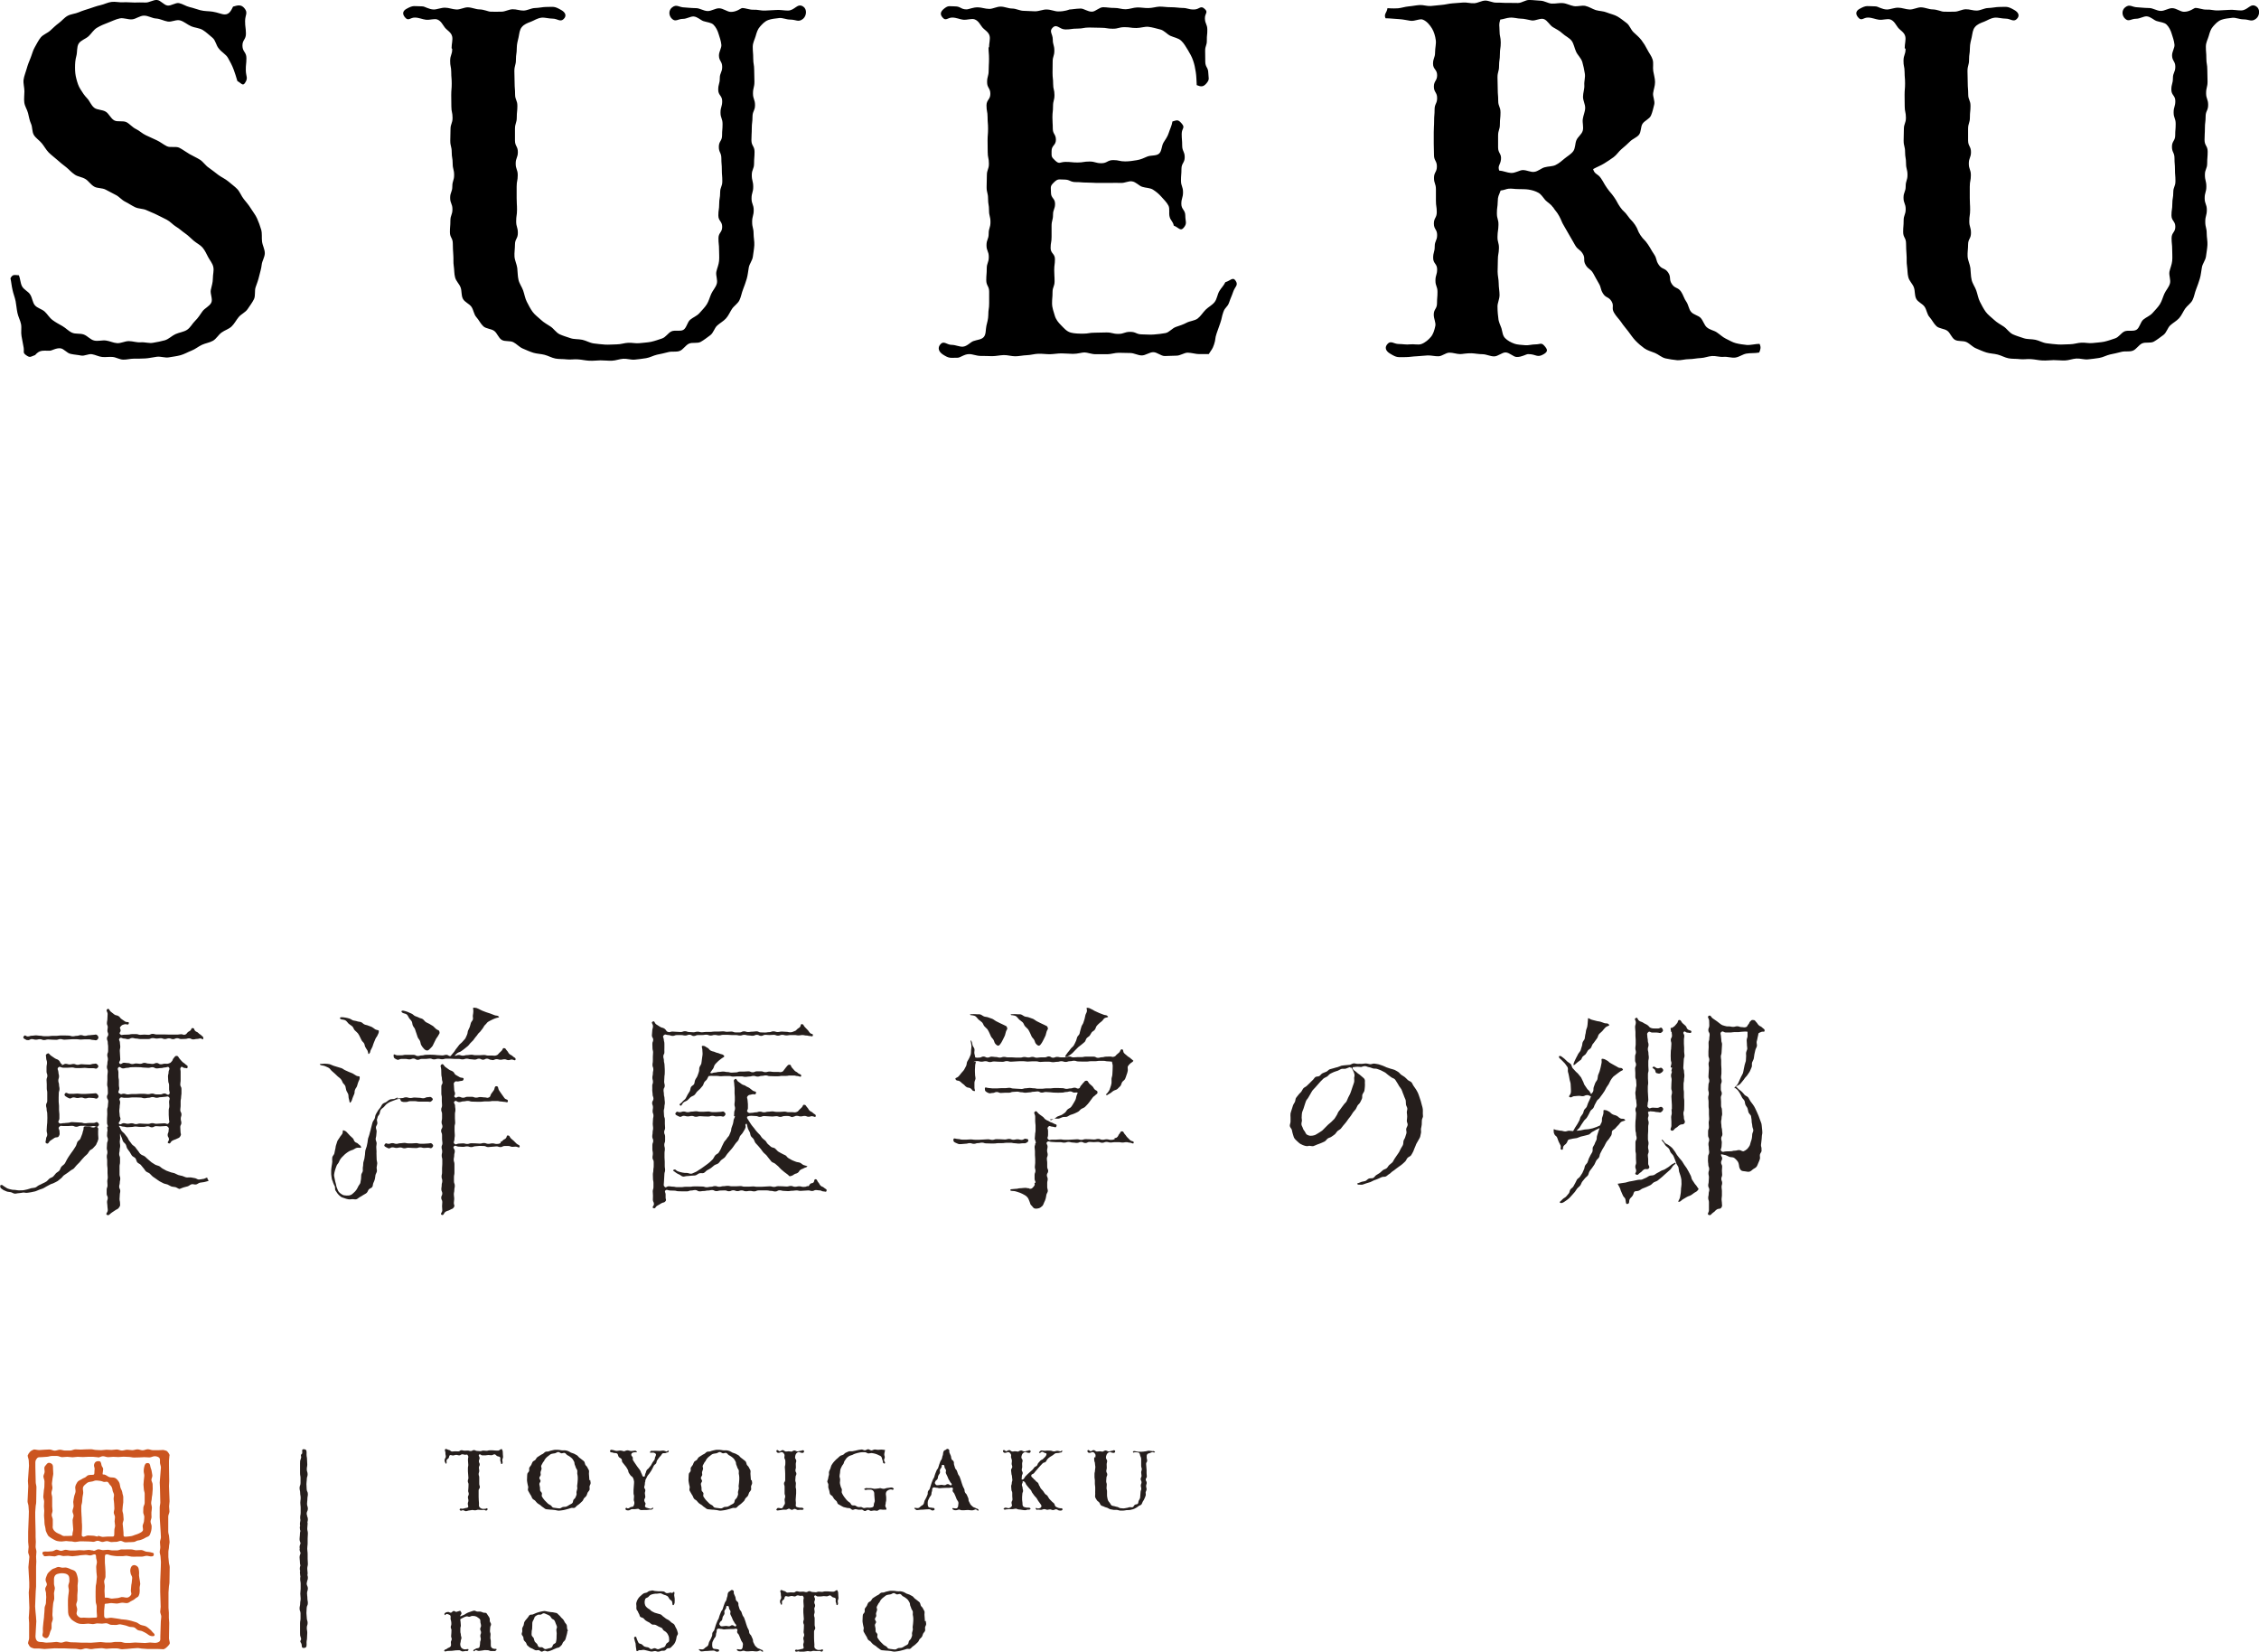
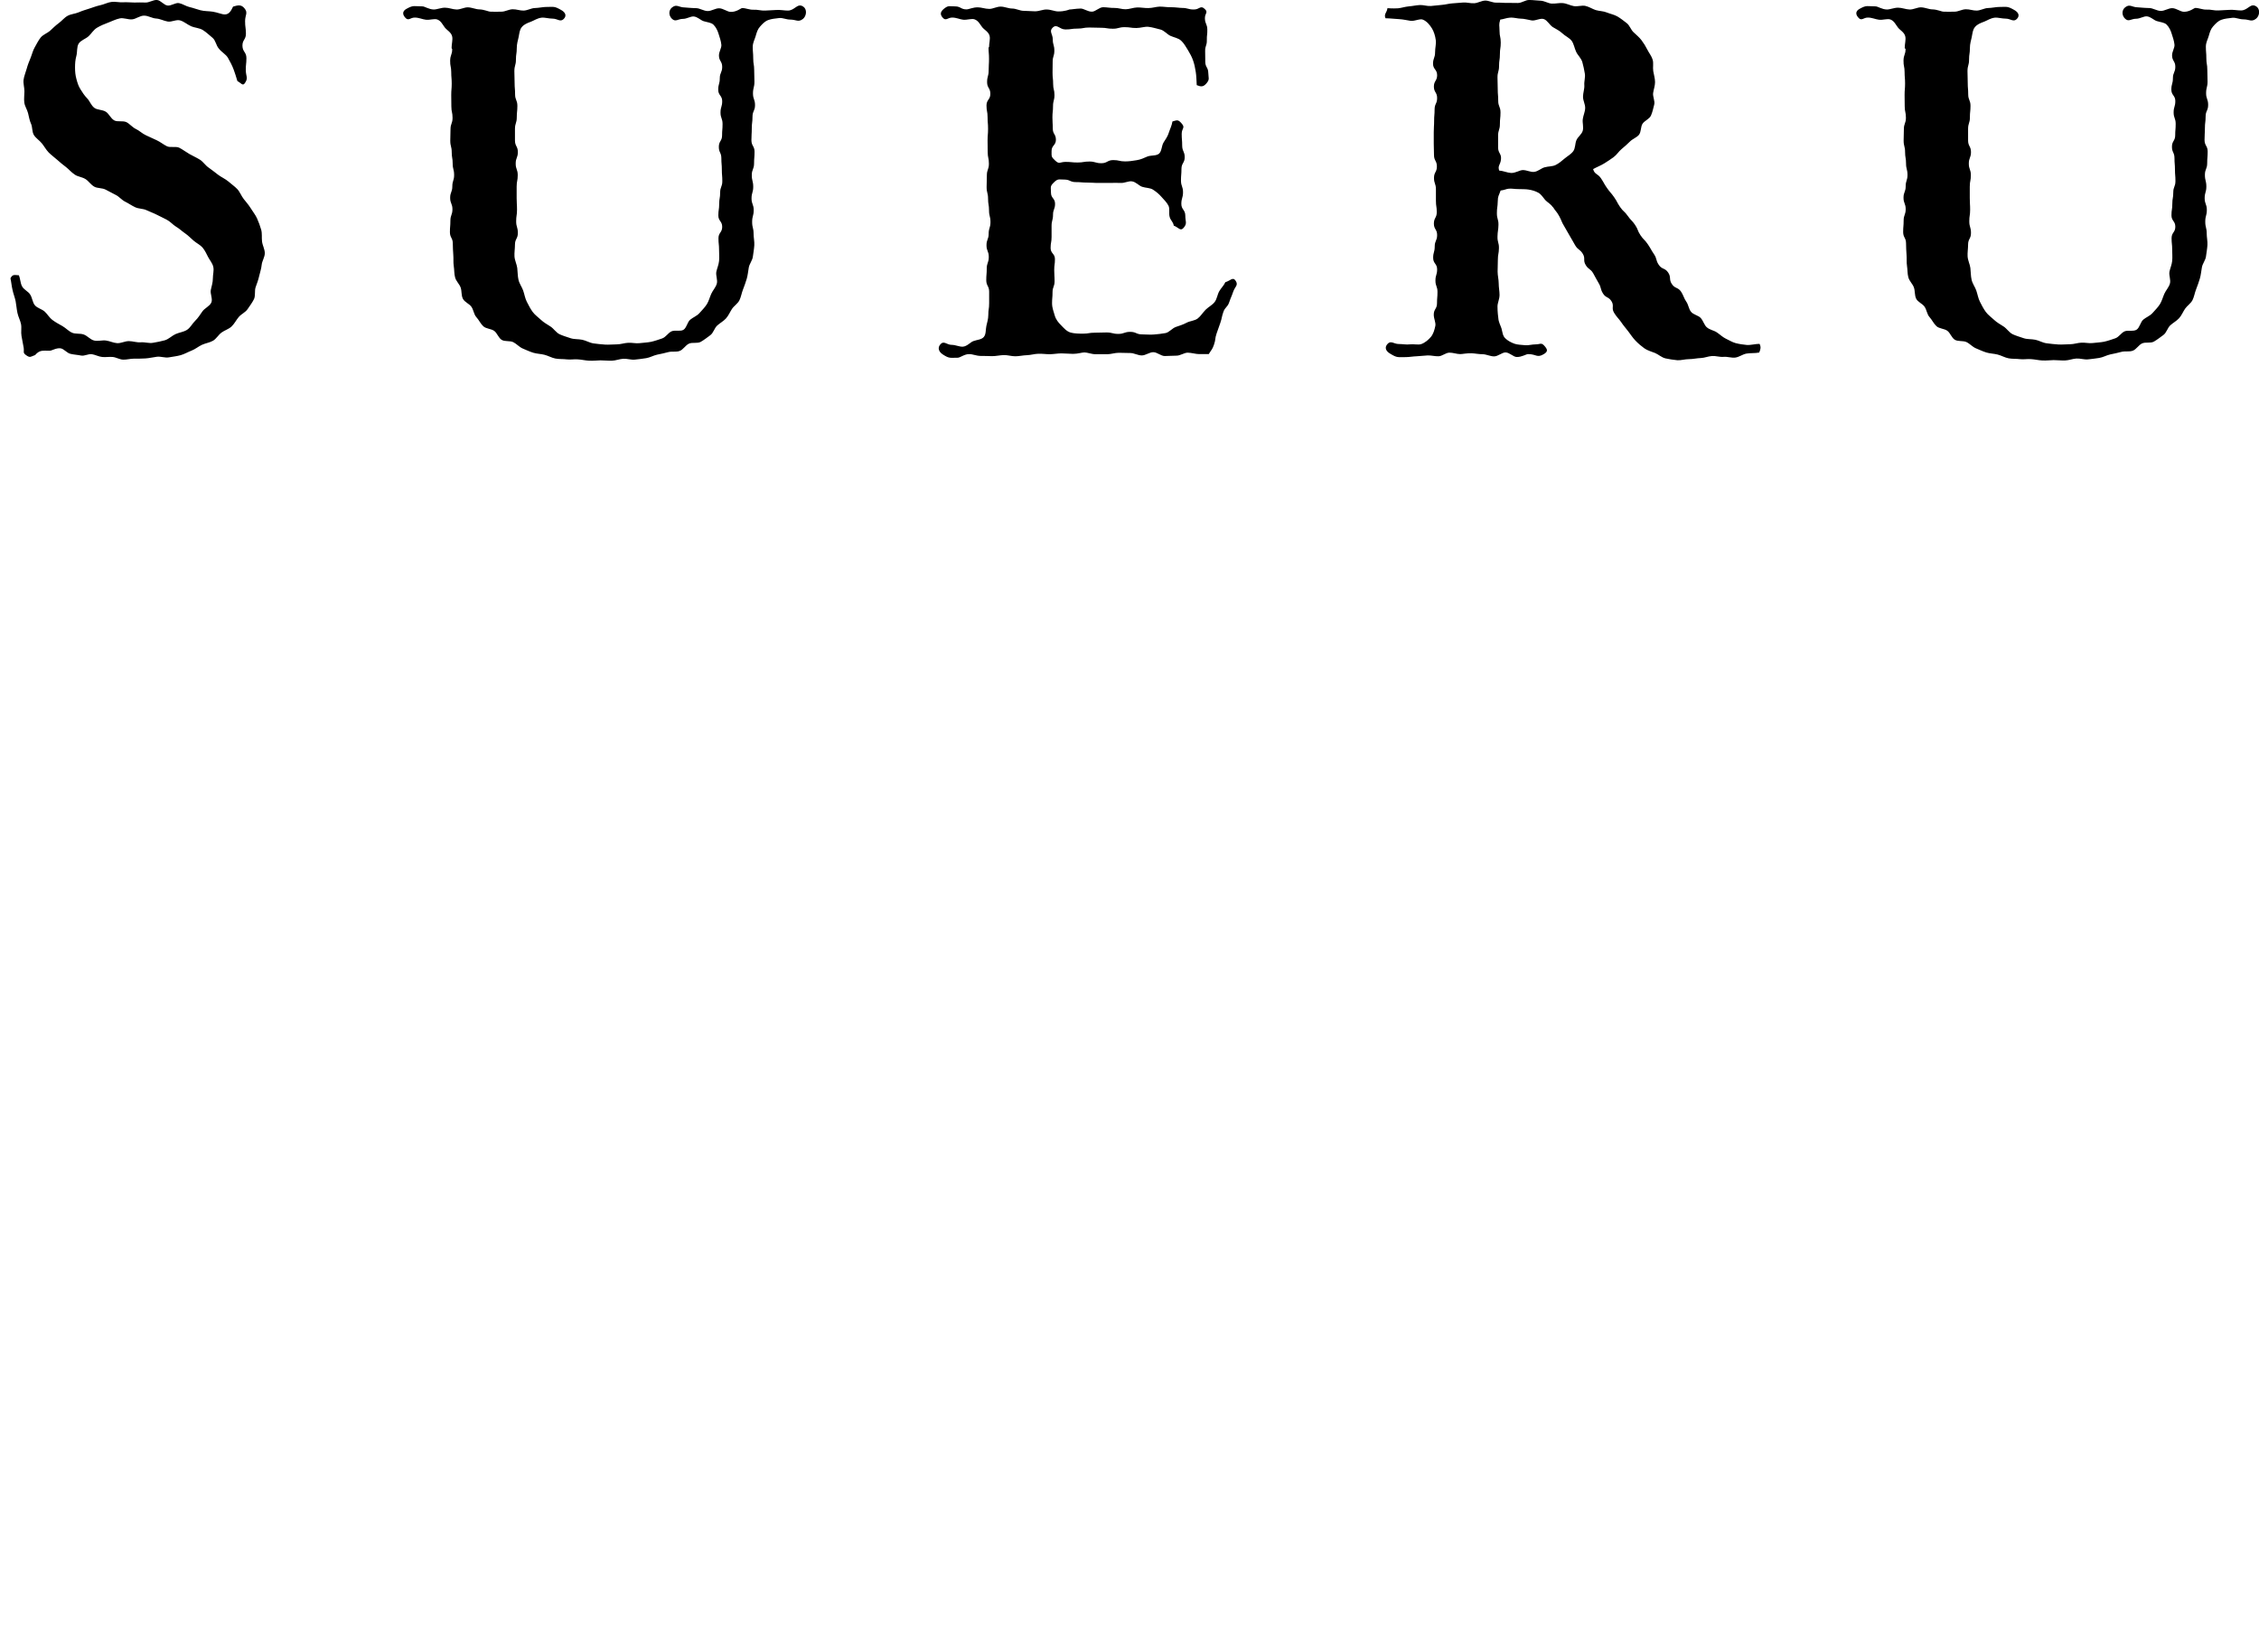
<svg xmlns="http://www.w3.org/2000/svg" viewBox="0 0 187.84 137.32" data-name="レイヤー 2" id="_レイヤー_2">
  <defs>
    <style>
      .cls-1 {
        fill: #251e1c;
      }

      .cls-1, .cls-2, .cls-3 {
        stroke-width: 0px;
      }

      .cls-3 {
        fill: #cb5520;
      }
    </style>
  </defs>
  <g data-name="レイヤー 1" id="_レイヤー_1-2">
    <g>
-       <path d="M5.11,88.53c.16.05.18-.08.35-.08s.16.05.33.05.16-.04.33-.04.16.07.33.07.16-.05.33-.05.16.02.33.02.16.01.33.01.17-.06.33-.06.19-.07.31.04.14.19.02.3c-.13.12-.17.02-.35.02s-.18,0-.35,0c-.18,0-.18-.03-.35-.03s-.18.02-.35.02-.18,0-.35,0c-.18,0-.18-.05-.36-.05s-.18.02-.36.02-.18,0-.37,0-.28-.15-.41-.02.01.22.01.39.05.18.05.35-.06.18-.06.35c0,.18.06.18.06.35s.04.18.04.35c0,.18-.06.18-.06.35s-.01.18-.01.35,0,.18,0,.35.03.18.03.35,0,.18,0,.35.03.18.03.35,0,.18,0,.35-.16.24-.04.36.19.03.37.03.18-.03.36-.03.18-.06.36-.06.18.02.36.02.18.02.36.02.18.06.36.06.18-.03.36-.03.18,0,.36,0,.22-.14.35-.02c.12.11.12.2,0,.31-.13.12-.17-.03-.35-.03s-.18.05-.36.05-.18-.07-.36-.07c-.18,0-.18,0-.36,0s-.18.08-.36.08-.18-.08-.36-.08-.18.02-.36.02-.18,0-.36,0-.22-.07-.34.06c-.13.15.02.19.02.38s.05.22-.05.39-.19.06-.36.15c-.17.1-.16.12-.33.22s-.16.32-.34.24c-.16-.07-.04-.2-.04-.37s.1-.18.1-.35-.05-.18-.05-.35.02-.18.02-.35c0-.18.03-.18.03-.35s.01-.18.01-.35c0-.18-.01-.18-.01-.35s-.05-.18-.05-.35-.05-.18-.05-.35.1-.18.1-.35,0-.18,0-.35,0-.18,0-.35-.04-.18-.04-.35,0-.18,0-.35c0-.18-.02-.18-.02-.35s.07-.18.07-.35-.07-.18-.07-.35c0-.18,0-.18,0-.35,0-.2.04-.2.04-.39s-.07-.2-.07-.39-.09-.25.08-.35.15.04.31.15.16.11.32.22.21.06.35.19c.15.14.08.25.27.31ZM87.32,93.08c.08.15.17-.06.38-.08.1-.01.22.02.34,0,.1-.02.21-.09.32-.12.1-.03.23,0,.35-.03.1-.03.2-.12.31-.16s.22-.06.32-.11.21-.09.31-.15.16-.16.26-.23c.09-.06.22-.09.3-.16s.16-.17.24-.25.14-.18.21-.27.14-.18.2-.27c.09-.12.12-.09.22-.2s.19-.09.18-.24c-.01-.16-.12-.12-.23-.23s-.08-.15-.2-.27-.13-.1-.25-.22-.08-.23-.25-.24c-.14,0-.14.08-.25.18s-.08.12-.19.22-.04.19-.18.24c-.16.06-.18-.06-.35-.06s-.17.06-.34.06-.17.04-.34.04c-.17,0-.17-.06-.34-.06s-.17-.01-.34-.01-.17,0-.34,0-.17.03-.34.03-.17,0-.34,0c-.17,0-.17.03-.34.03s-.17,0-.34,0-.17-.04-.34-.04-.17-.03-.34-.03-.17.03-.34.03-.17.06-.34.06-.17-.02-.34-.02-.17-.02-.34-.02-.17-.06-.34-.06-.17.03-.34.03-.17,0-.34,0-.17.02-.34.02-.17,0-.34,0-.17-.03-.34-.03-.32-.13-.33.04c-.01.23.08.27.29.37.15.07.19,0,.36,0s.17-.08.34-.08.17.08.34.08.17-.02.34-.02.17,0,.34,0,.17-.07.34-.07.17-.02.34-.02.17.05.34.05.17.04.34.04.17-.03.34-.03c.17,0,.17-.05.34-.05s.17-.03.34-.03.17.1.34.1.17-.05.34-.05.17.02.34.02.17.03.34.03.17.01.34.01.17-.01.34-.01.17-.05.34-.05.17-.05.34-.05.17.1.34.1c.14,0,.13-.03.27,0,0,.05-.05.12-.1.28-.03.09-.03.21-.09.33-.05.09-.1.2-.17.3-.06.09-.11.2-.19.29-.07.08-.2.12-.29.2-.08.07-.13.2-.22.27-.09.06-.18.14-.28.19-.1.05-.22.07-.32.12-.1.04-.18.15-.3.19-.1.04-.28.04-.4.07ZM40.96,88.14c.16,0,.16-.08.33-.08s.16.05.33.05.16-.04.33-.04.16.07.33.07c.14,0,.14-.05.28-.05s.28.14.31,0c.03-.16-.12-.15-.23-.27-.12-.12-.16-.08-.28-.19s-.08-.15-.2-.27-.09-.21-.25-.22c-.14,0-.09.12-.2.22s-.11.1-.21.2-.08.13-.22.18c-.16.06-.17.02-.34.02s-.17,0-.35,0c-.17,0-.17-.05-.35-.05s-.17.02-.35.02-.17,0-.35,0-.17-.04-.35-.04c-.17,0-.17.03-.35.03s-.17.05-.35.05-.17-.06-.35-.06-.18.09-.35.06c.09-.05.15-.16.26-.23.09-.06.21-.07.31-.15.08-.06.18-.12.27-.2.08-.07.17-.14.26-.21s.14-.17.22-.25.16-.15.24-.24.12-.19.2-.27.14-.17.2-.26.17-.15.23-.25.15-.17.2-.27c.05-.08.09-.17.18-.25.08-.06.13-.17.22-.23s.19-.1.28-.15c.1-.06.2-.09.29-.13.16-.08.44-.07.32-.17-.14-.11-.19-.04-.36-.11s-.16-.07-.33-.13-.17-.05-.34-.11-.17-.06-.34-.13-.16-.09-.32-.16-.17-.08-.35-.09c-.17,0-.05.1-.07.32,0,.09-.02.2-.04.33-.02.1.04.22,0,.34-.03.1-.14.18-.17.3-.03.1-.05.21-.09.32-.04.1-.09.2-.14.3-.04.1-.03.23-.08.33-.05.1-.08.21-.14.31-.05.09-.16.17-.25.29-.07.09-.19.16-.27.26s-.15.21-.23.3c-.09.1-.14.23-.22.31-.1.11-.2.24-.26.31-.17.03-.18-.1-.35-.1s-.17.05-.34.05-.17-.02-.34-.02-.17-.03-.34-.03-.17-.01-.34-.01-.17.01-.34.01-.17.05-.34.05-.17.05-.34.05-.17-.1-.34-.1c-.17,0-.17,0-.34,0s-.17,0-.34,0-.17.04-.34.04-.17,0-.34,0c-.17,0-.31-.17-.31,0-.01.23.07.26.28.36.15.07.19-.06.36-.06s.17,0,.34,0c.17,0,.17.04.34.04s.17-.07.34-.07.17.11.34.11.17-.08.34-.08.17,0,.34,0c.17,0,.17-.03.34-.03s.17.07.34.07.17-.05.34-.05.17.04.34.04.17-.05.34-.05.17,0,.34,0,.17.02.34.02.17,0,.34,0,.17.04.34.04c.17,0,.17-.06.34-.06s.17.05.34.05.17.03.34.03.17-.08.34-.08.17.09.34.09.18-.11.35-.09.17.1.34.1ZM2.28,86.46c.15.07.19-.07.36-.07s.17.05.34.05c.17,0,.17-.04.34-.04s.17.07.34.07.17-.05.34-.05c.17,0,.17.02.34.02s.17.01.34.01.17-.06.34-.06.17.05.34.05.17-.02.34-.02.17-.02.34-.02.17,0,.34,0,.17.03.34.03.17-.02.34-.02.17,0,.34,0,.17.05.34.05.23.09.36-.03c.12-.11.11-.24,0-.35-.12-.12-.18-.04-.35-.04s-.17.03-.34.03-.17.05-.34.05-.17-.06-.34-.06-.17.06-.34.06-.17.04-.34.04-.17-.06-.34-.06-.17-.01-.34-.01-.17,0-.34,0-.17.03-.34.03-.17,0-.34,0-.17.03-.34.03-.17,0-.34,0-.17-.04-.34-.04-.17-.03-.34-.03-.17.03-.34.03c-.17,0-.17.06-.34.06s-.2-.16-.32-.03c-.16.18.07.25.28.35ZM33.5,84.22c.1.05.24.05.33.13s.12.2.19.3c.06.09.16.17.22.28.05.1.04.23.09.34.04.1.14.19.18.3.04.1.06.22.11.33.04.1.07.22.11.33.04.11.14.2.19.31.05.11.05.24.1.34.06.12.14.21.21.29.09.11.19.17.29.17.08,0,.16-.06.25-.16.06-.07.15-.14.21-.24.05-.09.09-.19.14-.29s.1-.19.14-.28c.05-.1.14-.18.18-.27.08-.17.14-.16.1-.32-.04-.17-.11-.09-.28-.23-.08-.06-.15-.16-.25-.24-.09-.06-.2-.11-.3-.18-.09-.06-.21-.09-.31-.16-.09-.06-.16-.18-.25-.24s-.23-.07-.33-.13-.22-.08-.32-.13-.18-.16-.29-.2-.21-.1-.32-.14c-.11-.04-.23-.08-.34-.1-.2-.03-.23.1-.05.19ZM80.77,84.4c.1.03.24.02.35.1.09.07.16.18.25.27.09.08.2.14.29.23s.11.23.19.32c.08.1.19.17.26.26.08.12.13.24.17.32.04.09.08.19.13.29.05.09.15.17.2.26.06.1.07.22.13.3.09.12.19.19.27.19.08-.01.16-.11.24-.24.05-.09.11-.19.16-.3.04-.1.11-.2.15-.31.04-.12.06-.23.09-.33.06-.19.15-.17.09-.33s-.09-.11-.28-.22c-.09-.05-.2-.09-.32-.15-.1-.05-.21-.1-.32-.16-.1-.05-.19-.14-.3-.19s-.23-.07-.34-.12-.24-.04-.35-.08-.21-.14-.32-.17-.25,0-.36-.02c-.12-.02-.24,0-.35,0-.18,0-.2.04-.02.1ZM28.37,84.75c.11.03.25.02.36.09.1.06.17.18.26.27.09.08.21.14.3.22s.12.23.2.32c.09.1.2.17.27.26.09.12.14.24.18.32.04.07.08.18.14.28.05.09.15.15.2.25s.05.21.1.3c.05.1.12.19.17.27.09.17.04.38.15.27.12-.12.06-.15.13-.3s.09-.14.15-.3.04-.16.11-.32.06-.15.13-.31.11-.14.17-.29.1-.16.11-.32-.12-.08-.3-.18c-.08-.05-.16-.13-.27-.19-.09-.05-.2-.07-.31-.12-.1-.05-.22-.05-.32-.1-.1-.04-.17-.15-.28-.19s-.23-.03-.33-.07-.22-.04-.32-.07-.2-.12-.3-.15-.22-.07-.32-.08c-.11-.02-.23-.04-.33-.04-.19,0-.21.12-.03.18ZM28.49,90c.04.08.16.16.22.29.04.1.04.23.08.35s.12.21.16.32c.04.12.02.26.05.36.07.2.05.46.16.32s.09-.16.15-.33.07-.17.14-.34,0-.19.07-.36c.06-.17.11-.15.17-.32s.04-.18.11-.35.1-.16.11-.35c0-.17-.1-.06-.29-.16-.09-.05-.18-.12-.29-.18-.1-.05-.21-.08-.32-.13-.1-.05-.2-.09-.31-.14-.1-.04-.19-.13-.3-.17s-.22-.06-.33-.1-.22-.07-.33-.1-.21-.1-.32-.13c-.11-.03-.24-.03-.34-.04-.12-.02-.24.02-.34.01-.19,0-.2.06-.02.12.09.03.22.02.33.08.09.05.21.08.31.15.09.06.15.18.24.25s.17.15.25.22.17.16.24.23c.09.08.19.14.25.22.09.1.12.22.16.29ZM132,84.19s.03-.04.03-.04c0,0-.03.03-.03.04ZM137.08,92.47c.14-.13.16-.06.35-.06s.19.05.38.05.23.09.37-.04c.12-.1.17-.25.04-.35-.15-.12-.23.04-.42.04s-.19-.02-.38-.02-.22.13-.36,0c-.13-.12-.05-.15-.05-.32s.05-.17.05-.35-.02-.17-.02-.35-.02-.17-.02-.35,0-.17,0-.35.03-.17.03-.35-.02-.17-.02-.35,0-.17,0-.35.05-.17.05-.35-.02-.17-.02-.35,0-.17,0-.35.04-.17.04-.35-.03-.17-.03-.35-.05-.17-.05-.35c0-.17.06-.17.06-.35s-.06-.17-.06-.35-.04-.18-.04-.35-.07-.22.06-.34c.13-.13.18.02.36.02s.18,0,.37,0c.21,0,.25.1.42-.03.13-.1.11-.22,0-.34-.1-.11-.16.03-.31.03s-.15,0-.3,0c-.15,0-.15,0-.29-.04-.18-.06-.14-.13-.3-.24s-.18-.08-.34-.19-.19-.06-.35-.17c-.16-.11-.11-.32-.28-.23s0,.17,0,.37-.06.2-.06.39.03.2.03.39c0,.17,0,.17,0,.34,0,.17.02.17.02.34s0,.17,0,.34-.03.17-.03.34.05.17.05.34c0,.17-.07.17-.07.34s0,.17,0,.34.08.17.08.34-.08.17-.08.34.02.17.02.34,0,.17,0,.34.07.17.07.34.02.17.02.34c0,.17-.05.17-.05.34s-.04.17-.04.34.03.17.03.34.05.17.05.34.03.17.03.34-.1.17-.1.34.05.17.05.34-.02.17-.02.34-.03.17-.03.34-.01.17-.01.34.01.17.01.34.05.17.05.34.05.17.05.34-.1.17-.1.34c0,.17,0,.17,0,.34,0,.17,0,.17,0,.34s.04.17.04.34,0,.17,0,.34.02.17.02.34c0,.17-.07.17-.07.34s.07.17.07.34-.17.25,0,.31c.18.08.17-.06.34-.16s.14-.16.31-.26.31.05.42-.12c.09-.14-.07-.2-.07-.37s0-.17,0-.34-.03-.17-.03-.34.07-.17.07-.34-.05-.17-.05-.34.04-.17.04-.34-.05-.17-.05-.34,0-.17,0-.34.02-.17.02-.34,0-.17,0-.34.04-.17.04-.34c0-.17-.06-.17-.06-.34s.08-.17.05-.34-.1-.18.03-.29ZM138.95,88.75s.08,0,.08,0c0,.16-.05.16-.05.32,0,0,.04,0,.04,0,0,.17-.07.17-.07.35,0,.17.05.17.05.35s-.02.17-.02.35-.01.17-.01.35c0,.17.06.17.06.35s-.05.17-.05.35.02.17.02.35.02.17.02.35,0,.17,0,.35c0,0-.03,0-.03,0,0,.16.02.16.02.32,0,0,0,0,0,0,0,.17-.05.17-.05.35s.02.17.02.35,0,.17,0,.35-.16.33,0,.4c.18.08.21-.13.38-.22s.15-.14.32-.24c.17-.1.29.01.39-.16s-.05-.22-.05-.42c0-.2-.04-.2-.04-.4,0-.16.06-.16.06-.32,0-.17.01-.17.01-.35s0-.17,0-.35-.03-.17-.03-.35,0-.17,0-.35-.03-.17-.03-.35,0-.17,0-.35.04-.17.04-.35.03-.17.03-.35-.03-.17-.03-.35c0-.16-.06-.16-.06-.32s.02-.16.02-.33.02-.16.02-.33.06-.16.06-.33c0-.16-.03-.16-.03-.33s0-.16,0-.33-.02-.16-.02-.33,0-.16,0-.33.03-.16.03-.33-.15-.21-.04-.33c.09-.11.15.06.29.06s.31.09.34-.05c.03-.16-.19-.11-.31-.23s-.06-.18-.18-.29-.13-.11-.25-.22-.09-.24-.26-.26c-.14,0-.09.16-.19.27s-.09.12-.19.22-.12.08-.24.17c-.02.02-.09-.03-.1,0-.02.16.03.17.03.33h.05c0,.16.03.16.03.33s-.1.16-.1.33.05.16.05.33-.02.16-.02.33-.03.16-.03.33c0,.16-.01.16-.01.33s.01.16.01.33.07.17.05.33-.06.16-.06.33ZM137.77,89.22c.19.07.25.06.42-.07.13-.1.15-.21.03-.32-.13-.13-.2.01-.39-.01s-.25-.22-.4-.1c-.1.08.14.13.19.25.06.14.02.21.14.26ZM131.44,88.13c.08-.08.1-.21.17-.29.08-.08.19-.13.25-.21s.11-.19.17-.28.18-.13.25-.22c.06-.08.08-.2.14-.3.06-.08.14-.16.2-.26.06-.08.13-.17.19-.26.06-.09.07-.21.13-.3.07-.1.2-.18.29-.28s.17-.22.26-.3c.16-.16.43-.13.28-.27-.13-.12-.17-.05-.34-.09-.17-.05-.17-.07-.34-.12s-.18-.02-.35-.07-.17-.05-.35-.09-.16-.1-.34-.14c0,.02-.01.18-.03.38,0,.09-.02.2-.04.34-.02.1-.08.2-.1.32-.02.1-.02.22-.06.33-.03.1-.02.22-.05.34-.03.1-.13.19-.17.3-.04.1-.02.23-.07.34-.05.11-.06.23-.1.33-.05.11-.15.2-.2.29-.05.12-.11.21-.16.31-.06.12-.11.22-.15.31-.1.22-.1.34-.04.32.04-.02.13-.09.27-.22.07-.07.18-.12.28-.21ZM92.7,94.7c-.16.06-.15.07-.33.07s-.17-.05-.35-.05-.17.04-.35.04-.17-.07-.35-.07c-.17,0-.17.05-.35.05s-.17-.02-.35-.02-.17-.01-.35-.01-.17.06-.35.06-.17-.05-.35-.05c-.17,0-.17.02-.35.02s-.17.02-.35.02-.17,0-.35,0-.17-.03-.35-.03-.17.02-.35.02-.17,0-.35,0-.2.09-.31-.03c-.13-.14-.01-.15-.01-.34,0-.19,0-.19,0-.37s-.11-.2.02-.33.15-.01.33-.01.29.14.35-.04-.1-.13-.25-.23-.18-.05-.33-.15-.17-.07-.32-.17-.11-.15-.26-.25-.14-.11-.29-.21c-.15-.1-.18-.3-.33-.21-.16.11.01.23.01.42s0,.2,0,.39c0,.2.03.2.03.39,0,.19,0,.19,0,.37s-.04.19-.04.37-.03.19-.03.37h.03c0,.16.07.16.06.32,0,.01-.04-.01-.04,0s0-.01,0,0c.01.17-.06.17-.06.33s.03.17.03.33,0,.17,0,.33.02.17.02.33,0,.17,0,.33-.03.17-.03.33.05.17.05.33-.07.17-.07.33,0,.17,0,.33.08.17.08.33c0,0-.09-.01-.09,0,0,.06.02.06.02.11,0,.1-.04.16-.1.22s-.12.16-.22.16c-.06,0-.06.02-.11.02,0,0,0-.05,0-.05-.19,0-.19-.04-.38-.04s-.19.03-.38.03-.19.05-.38.05c-.19,0-.19.03-.38.03-.08,0-.11.11-.03.13.11.03.26.01.39.05.12.03.24.08.37.12.12.04.23.11.35.17.11.05.17.11.23.17.08.08.12.15.15.24.03.1.09.19.11.29.02.11.08.16.16.24.06.06.11.18.24.2.12.02.25,0,.34-.03s.2-.11.28-.19c.07-.07.1-.19.15-.3.05-.09.09-.19.12-.3.03-.1.04-.21.06-.32s.11-.2.12-.31-.05-.22-.05-.33c0-.17,0-.17,0-.34s.04-.17.04-.33-.07-.17-.07-.33.11-.17.11-.34c0-.17-.08-.17-.08-.34s0-.17,0-.34-.03-.17-.03-.34.07-.17.07-.34-.05-.17-.05-.34.04-.17.04-.34-.16-.25-.04-.37.2-.01.38-.01.17.02.35.02.17,0,.35,0c.17,0,.17.04.35.04.17,0,.17-.06.35-.06s.17.05.35.05.17.03.35.03.17-.08.35-.08.17.09.35.09.17-.09.35-.09.17.02.35.02.17-.02.35-.02c.17,0,.17.07.35.07s.17-.07.35-.07.17.05.35.05c.16,0,.16-.03.33-.03s.16,0,.33,0,.16.03.33.03.16-.03.33-.03c.14,0,.14.04.28.04s.29.15.32.01c.03-.16-.18-.1-.3-.22s-.12-.12-.23-.23-.09-.14-.21-.26-.07-.23-.24-.24c-.14,0-.11.11-.21.21s-.06.14-.16.25c-.09.1-.13.07-.26.12ZM65.92,92.85c.16,0,.16-.08.33-.08s.16.05.33.05.16-.04.33-.04.16.07.33.07c.14,0,.14-.05.28-.05s.28.14.31,0c.03-.16-.12-.15-.23-.27s-.16-.08-.28-.19c-.12-.12-.08-.15-.2-.27s-.09-.21-.25-.22c-.14,0-.09.12-.2.22s-.11.1-.21.2-.08.13-.22.18c-.16.06-.16.02-.33.02s-.17,0-.34,0c-.17,0-.17-.05-.34-.05s-.17.02-.34.02-.17,0-.34,0-.17-.04-.34-.04-.17.03-.34.03-.17.05-.34.05-.17-.06-.34-.06-.17.06-.34.06-.17.04-.34.04c-.17,0-.21.06-.34-.06-.12-.12.02-.16.02-.33s0-.17,0-.33-.03-.17-.03-.33-.1-.2,0-.33c.12-.15.17-.09.35-.15s.31.08.35-.11c.04-.17-.11-.1-.26-.2s-.13-.12-.28-.22-.17-.07-.31-.17-.18-.05-.33-.15-.14-.12-.29-.21-.13-.31-.28-.21c-.16.11-.06.19-.06.39s.03.2.03.39,0,.2,0,.39c0,.15.02.15.02.3s0,.15,0,.3c0,.16-.03.16-.03.33s.05.16.05.33-.06.16-.07.33,0,.16-.02.32c0,0,.08,0,.08,0,0,.11-.09.21-.11.32-.02.11-.02.21-.06.33-.03.1-.07.2-.11.31-.04.1-.02.23-.07.33-.04.1-.08.21-.13.31-.05.1-.15.17-.2.27-.05.09-.15.17-.21.26-.06.09-.09.2-.15.3-.06.09-.08.21-.14.31-.06.09-.1.2-.17.29-.07.1-.22.14-.29.23-.08.1-.12.22-.19.31-.08.09-.18.17-.26.25-.09.09-.2.15-.28.22-.1.08-.2.14-.29.21-.1.07-.19.14-.3.2-.11.06-.2.15-.31.19-.12.04-.23.12-.34.14-.13.03-.26-.06-.37-.06-.14,0-.26,0-.38-.03-.15-.03-.26-.06-.37-.1-.22-.08-.18-.21-.36-.13-.15.06.05.12.2.25.07.06.17.1.28.15.09.04.17.14.29.16.1.02.21-.04.33-.04s.23-.02.35-.03c.11-.02.24,0,.36-.03s.2-.13.32-.17.26.02.37-.03.18-.17.29-.23.21-.11.31-.18.18-.16.28-.23.23-.08.33-.16.15-.19.24-.27.2-.13.29-.22.13-.2.21-.29.15-.18.23-.27.16-.17.23-.27c.08-.11.14-.21.21-.3.07-.11.18-.19.24-.28.07-.11.09-.25.14-.34.07-.12.18-.2.23-.29.07-.13.15-.23.19-.32.11-.25.04-.18.04-.36,0-.06.08-.05.09-.11,0,.04.02.06.04.1.03.11.04.22.08.33s.1.2.15.3.04.23.1.33.17.16.23.26.08.22.15.31.16.16.23.25.15.17.22.26.13.19.2.27.17.15.25.23.13.19.21.27.14.19.22.27.22.1.3.17c.09.08.17.15.26.22.09.08.15.18.24.25.1.08.18.15.26.22.1.08.2.14.27.2.17.13.11.18.27.14s.14-.05.28-.14.16-.04.3-.13c.14-.09.09-.16.23-.25s.16-.06.29-.14.19-.03.29-.16c-.11-.04-.23-.06-.33-.1s-.19-.15-.29-.19-.24-.04-.34-.08c-.11-.05-.22-.08-.32-.13s-.2-.12-.3-.17-.16-.19-.26-.24-.22-.09-.31-.15-.21-.1-.3-.17-.16-.18-.25-.25c-.09-.07-.24-.06-.33-.13-.09-.07-.18-.15-.26-.23-.09-.08-.13-.2-.21-.28-.09-.08-.19-.14-.26-.22-.08-.08-.13-.2-.21-.28-.08-.09-.17-.16-.24-.25-.08-.09-.15-.18-.21-.27-.07-.1-.16-.18-.22-.27-.07-.11-.14-.2-.19-.29-.07-.13-.16-.23-.19-.3-.01-.07-.02-.12.05-.14.16-.06.17-.05.34-.05s.17.02.34.02.17.07.34.07.17-.07.34-.07.17.02.34.02.17.02.34.02.17-.03.34-.03.17.06.34.06.17-.07.34-.07.18-.02.35,0,.17.09.34.09ZM85.35,94.71c-.13-.12-.21.06-.39.06s-.18-.05-.35-.05c-.18,0-.18.04-.35.04s-.18-.07-.35-.07-.18.05-.35.05-.18-.02-.35-.02-.18-.01-.35-.01-.18.06-.35.06-.18-.05-.35-.05-.18.02-.36.02-.18.02-.36.02-.18,0-.36,0-.18-.03-.35-.03-.18.02-.35.02-.18,0-.36,0-.18-.05-.36-.05-.36-.13-.38.04c-.02.23.13.24.34.34.15.07.18.04.34.04s.17-.03.34-.03.17-.05.34-.05.17.06.34.06.17-.06.34-.06.17-.04.34-.04.17.06.34.06.17.01.34.01.17,0,.34,0,.17-.03.34-.03c.17,0,.17,0,.34,0s.17-.03.34-.03.17,0,.34,0,.17.04.34.04.17.03.34.03.17-.03.34-.03.16.03.31-.05c.17-.09.18-.21.06-.32ZM56.55,91.9c.13.11.14-.13.31-.26.08-.06.21-.09.31-.17.09-.07.15-.17.25-.25.09-.07.22-.1.31-.17s.14-.19.22-.28.18-.15.26-.24c.08-.09.16-.18.23-.27.06-.09.07-.21.13-.29.06-.09.16-.15.21-.23.06-.09.09-.19.14-.27.17-.04.17-.02.34-.02.17,0,.17,0,.34,0s.17.03.34.03.17-.02.34-.02.17,0,.34,0c.17,0,.17.05.34.05s.17-.02.34-.02.17,0,.34,0,.17.04.34.04c.17,0,.17-.03.34-.03s.17-.05.34-.05c.17,0,.17.06.34.06.17,0,.17-.06.34-.06s.17-.04.34-.04.17.06.34.06c.17,0,.17.01.34.01s.17,0,.34,0,.16-.03.33-.03.16,0,.33,0,.16-.03.33-.03c.16,0,.16,0,.33,0,.14,0,.14.04.28.04s.29.13.32,0c.03-.16-.15-.13-.27-.25s-.16-.08-.27-.19-.1-.13-.22-.25-.05-.24-.21-.25c-.14,0-.14.06-.24.16s-.08.12-.18.23-.06.14-.2.2c-.16.06-.17.01-.34.01s-.17,0-.35,0-.17-.03-.35-.03-.17.05-.35.05-.17-.07-.35-.07-.17,0-.35,0-.17.08-.35.08-.17-.08-.35-.08-.17.02-.35.02-.17,0-.35,0c-.17,0-.17.07-.35.07s-.17.02-.35.02-.17-.05-.35-.05-.17-.04-.35-.04-.17.03-.35.03-.17.05-.35.05-.23.12-.38.02c.1-.17.24-.32.27-.39.04-.09.06-.21.13-.3.07-.09.15-.16.23-.24.08-.09.18-.14.25-.21.14-.13.37-.17.26-.29-.13-.14-.19-.08-.36-.16s-.19-.04-.36-.12c-.17-.08-.19-.04-.36-.12s-.13-.17-.3-.25-.17-.15-.36-.16-.04.17-.05.4c0,.1.03.23.01.36-.01.11-.03.23-.05.36-.02.11-.02.24-.05.36-.03.11-.13.21-.16.33-.03.11,0,.25-.05.37-.04.11-.07.23-.12.34-.04.11-.13.2-.18.32-.05.1-.04.24-.09.34s-.21.15-.26.25-.05.24-.1.34c-.06.1-.12.2-.18.29-.06.1-.1.22-.16.31-.07.11-.19.17-.25.25-.12.18-.35.22-.22.33ZM56.49,92.84c.15.07.19-.07.36-.07s.17.05.34.05.17-.04.34-.04c.17,0,.17.07.34.07s.17-.05.34-.05.17.02.34.02.17.01.34.01.17-.06.34-.06.17.05.34.05.17-.02.34-.02.21.1.33-.02c.12-.11.12-.2,0-.31-.12-.12-.16-.03-.33-.03s-.17.02-.34.02-.17,0-.34,0-.17-.05-.34-.05c-.17,0-.17.02-.34.02s-.17,0-.34,0-.17-.04-.34-.04c-.17,0-.17.03-.34.03-.17,0-.17.05-.34.05-.17,0-.17-.06-.34-.06s-.17.06-.34.06-.19-.11-.3.02c-.16.18.06.24.26.34ZM135.11,93.09c-.12-.14-.22-.03-.38-.11s-.14-.13-.3-.21-.18-.04-.35-.13-.13-.14-.3-.23-.17-.1-.35-.12c-.17-.02-.06.12-.11.32-.02.09-.06.2-.1.32-.03.1,0,.22-.03.34-.03.1-.1.18-.14.3-.1.04-.19.09-.3.13s-.21.08-.32.11-.22.05-.33.07-.23.01-.34.03-.22.05-.33.07-.23.02-.34.03c.07-.09.17-.15.24-.24.06-.09.11-.19.18-.29s.13-.18.19-.28.16-.16.23-.25.11-.2.17-.29.09-.21.15-.3.18-.15.24-.24.08-.22.14-.31c.06-.09.1-.21.16-.3s.18-.15.24-.25c.06-.1.14-.18.2-.27.06-.1.13-.19.19-.28.07-.1.1-.21.16-.3.07-.1.13-.2.19-.28.07-.12.1-.23.15-.3.05-.09.12-.19.2-.28.07-.09.19-.14.27-.22.09-.08.2-.14.28-.21.16-.13.36-.12.25-.25-.12-.14-.19-.03-.36-.12s-.15-.1-.32-.18-.15-.1-.32-.18c-.16-.08-.14-.14-.3-.22s-.17-.12-.35-.14-.05.14-.1.36c-.02.1-.04.21-.07.34-.03.1-.05.22-.09.34-.03.11-.09.21-.13.33-.03.11-.02.23-.06.35-.04.11-.14.2-.18.31-.04.11-.08.22-.12.33s0,.25-.05.36-.16.18-.21.29c0,0,.08.01.08.01-.02-.05-.07-.16-.16-.3-.05-.09-.17-.15-.23-.26-.05-.09-.13-.18-.19-.28-.06-.09-.08-.22-.14-.32-.06-.09-.09-.22-.15-.31s-.15-.17-.22-.27-.18-.16-.25-.25-.16-.16-.23-.25-.08-.24-.15-.33c-.08-.09-.2-.14-.28-.21-.09-.08-.17-.17-.25-.24-.1-.07-.19-.16-.28-.21-.18-.08-.25.04-.11.18.08.08.17.14.24.23s.17.15.23.25c.05.09.15.18.19.29.04.1-.01.24.02.35.03.1.06.21.08.33.02.11.04.21.06.33.02.11.07.21.08.33.01.13.02.25.02.36,0,.13.02.26,0,.36-.02.22-.26.33-.09.39s.19-.07.37-.08.18-.02.35-.03.18.03.35.03.17-.08.35-.09.17.05.34.1c-.04.1-.05.16-.1.26s-.09.2-.14.3-.06.21-.11.31-.16.17-.21.26-.06.22-.11.31-.14.18-.19.27-.06.22-.11.31c-.05.1-.11.2-.16.29-.06.1-.12.19-.18.28-.06.1-.12.21-.17.3-.11,0-.24-.03-.34-.03-.12,0-.23.07-.33.06-.12,0-.23-.06-.33-.06-.13,0-.23-.04-.33-.05-.21-.01-.3-.16-.29,0,.01.18-.01.18.06.34s.16.12.23.28.05.17.12.33.09.15.16.32-.08.33.1.36c.16.03.06-.18.16-.31s.14-.1.24-.24.05-.18.17-.29c.12-.02.24-.05.35-.08s.23-.02.34-.05c.11-.03.22-.09.32-.12.11-.04.23-.04.34-.08.11-.04.24-.05.34-.09.11-.05.18-.17.28-.22.11-.06.21-.11.3-.17.11-.06.22-.09.31-.15-.03.1-.07.21-.11.32s-.06.21-.1.32-.01.23-.05.34-.11.2-.14.31-.12.2-.16.3,0,.24-.03.35-.11.2-.16.3-.1.2-.15.3c-.04.1-.06.21-.11.32-.05.1-.15.17-.2.27s-.04.23-.1.33-.08.21-.14.3-.12.19-.18.28-.19.15-.25.24-.09.21-.15.3-.1.2-.16.29-.18.15-.24.24c-.07.09-.06.24-.13.32-.07.09-.15.18-.22.26-.08.09-.2.13-.27.2-.1.09-.17.18-.24.23-.08.05.03.15.18.1.1-.03.2-.1.31-.18.09-.06.18-.13.28-.22.08-.07.15-.17.24-.26.08-.08.15-.17.23-.26.07-.09.12-.2.2-.29s.18-.15.25-.25.09-.22.16-.31.15-.18.22-.27.19-.16.25-.25.07-.23.13-.33.14-.18.21-.28.14-.19.2-.29.09-.22.15-.32.17-.17.23-.27.05-.24.11-.34.11-.21.16-.31c.06-.11.13-.2.18-.3.06-.11.1-.22.16-.31.06-.11.16-.19.22-.28.06-.11.14-.2.19-.29.07-.13.03-.29.07-.36.05-.09.19-.14.27-.23.07-.09.15-.17.23-.25.09-.08.15-.2.23-.26.16-.13.45-.09.33-.22ZM146.48,95.67c0,.11-.12.21-.14.33s.03.24,0,.35-.08.22-.13.33-.08.23-.15.32c-.07.1-.2.14-.29.21-.09.07-.18.17-.29.2s-.23,0-.35-.02c-.14-.02-.26-.02-.33-.07-.1-.07-.15-.19-.18-.3-.02-.1-.02-.21-.06-.32-.03-.09-.08-.17-.17-.26-.07-.06-.13-.15-.25-.2-.11-.04-.23-.02-.34-.06s-.21-.11-.31-.14c-.12-.03-.26-.06-.37-.08-.05.16.08.18.08.35s-.09.17-.09.34.09.17.09.34-.02.17-.02.34c0,.17.02.17.02.34s-.07.17-.07.34.07.17.07.34-.05.17-.05.34.03.17.03.34,0,.17,0,.34-.03.17-.03.34.03.17.03.34.05.2-.04.34c-.11.17-.2.06-.37.16-.17.1-.14.16-.31.26-.17.1-.19.28-.38.2-.16-.07.02-.21.02-.38s0-.17,0-.34,0-.17,0-.34-.06-.17-.06-.35.04-.17.04-.35.05-.17.05-.34-.09-.17-.09-.34.04-.17.04-.34.02-.17.02-.34-.04-.17-.04-.35.06-.17.06-.35-.07-.17-.07-.34-.03-.17-.03-.34.01-.17.01-.35.09-.17.09-.35-.03-.17-.03-.35-.03-.17-.03-.35.06-.17.06-.35-.09-.17-.09-.35,0-.17,0-.35.07-.17.07-.35-.02-.17-.02-.35.04-.17.04-.35-.02-.17-.02-.35,0-.17,0-.35-.03-.17-.03-.35,0-.17,0-.35-.03-.17-.03-.35.05-.17.05-.35-.05-.17-.05-.35.02-.17.02-.35.07-.17.07-.35-.07-.17-.07-.35.02-.17.02-.35.02-.17.02-.35c0-.17-.03-.17-.03-.35,0-.17.06-.17.06-.35s-.07-.17-.07-.35c0-.17,0-.17,0-.35s.02-.17.02-.35-.01-.17-.01-.35.06-.17.06-.35.03-.17.03-.35-.11-.17-.11-.35c0-.2.08-.2.08-.39s-.01-.2-.01-.39-.2-.33-.03-.42c.17-.09.18.13.35.23.16.11.16.11.32.22s.15.13.31.24c.16.11.16.09.35.15.17.05.16.04.34.04s.18.04.35.04.18-.05.35-.05.18.07.35.07.2.05.37,0c.14-.05.1-.13.2-.23s.05-.15.16-.25.09-.12.24-.11c.17.01.13.05.25.17s.09.14.21.26.17.07.28.19.22.11.21.27c0,.14-.14.04-.27.1s-.14.04-.24.12c-.01.12-.05.22-.07.34-.01.12-.06.24-.08.35-.02.12.04.25.02.36-.02.12-.11.23-.13.34-.02.12-.06.23-.08.35-.03.12-.02.24-.05.35-.03.12-.1.22-.14.33-.04.12.01.26-.03.37-.05.12-.09.23-.14.33-.05.12-.14.21-.19.3-.06.11-.16.19-.23.28-.08.11-.14.21-.21.28-.09.1-.16.21-.24.27-.13.09-.23.13-.31.15.05.04.1.13.23.24.08.07.18.13.27.22.08.07.15.17.23.26.08.08.22.11.3.21.07.09.11.21.18.31.07.09.14.18.21.28s.13.19.18.3.1.21.15.32.1.21.14.32.08.22.12.33.09.22.12.33.02.23.04.35.02.23.03.35-.04.23-.04.35-.02.23-.03.35-.02.23-.04.35.07.24.04.36ZM145.58,92.77c-.04-.11-.15-.19-.19-.29-.04-.11-.04-.23-.08-.33-.04-.11-.13-.19-.17-.29-.05-.11-.04-.24-.08-.33-.05-.11-.15-.18-.2-.27-.06-.11-.1-.21-.15-.3-.07-.11-.12-.21-.18-.28-.09-.13-.2-.17-.24-.22-.07.02-.04.03-.08-.01.02-.02.03-.02.05-.04,0,0-.02,0-.02-.01s0,0,0,0c.08-.08.17-.15.24-.25.06-.09.1-.2.15-.31.05-.1.09-.2.14-.31s.12-.2.16-.31.04-.23.07-.34.05-.22.07-.34.08-.22.1-.33,0-.23.02-.34-.02-.23,0-.35.09-.23.1-.34c0-.12-.04-.24-.03-.35,0-.12-.02-.24-.02-.34,0-.13.07-.24.07-.34,0-.15,0-.29,0-.37-.23-.04-.24,0-.47,0-.16,0-.16.03-.32.03s-.16,0-.32,0-.16.03-.32.03c-.18,0-.18,0-.37,0s-.24-.16-.38-.04c-.13.12-.03.18-.03.35s.03.17.03.34.06.17.06.34-.02.17-.02.34-.02.17-.02.34-.06.17-.06.34.03.17.03.34,0,.17,0,.34.02.17.02.34,0,.17,0,.34-.03.17-.03.34.05.17.05.34-.07.17-.07.34,0,.17,0,.34.08.17.08.34c0,.17-.08.17-.08.34s.02.17.02.34,0,.17,0,.34.07.17.07.34.02.17.02.34-.05.17-.05.34-.04.17-.04.34.03.17.03.34.05.17.05.34.03.17.03.34-.1.17-.1.34.05.17.05.34-.02.17-.02.34-.14.26-.01.38c.13.12.21.02.39.02s.18-.01.36-.01.18-.05.36-.05c.18,0,.18-.05.36-.05s.19.11.37.1c.09-.03.21-.11.3-.19.07-.07.14-.17.2-.27.05-.09.06-.21.1-.32.04-.1.07-.2.09-.31.02-.1.02-.21.03-.33.01-.11.09-.21.09-.32,0-.11-.07-.21-.08-.33,0-.11-.03-.21-.05-.32s0-.22-.03-.33-.02-.22-.05-.33ZM5.75,91.31c.15.07.19-.07.36-.07s.17.05.33.05.17-.04.33-.04.17.07.33.07.17-.05.33-.05.17.02.33.02.24.12.36,0,.07-.22-.04-.33-.15-.05-.32-.05-.17.02-.33.02-.17.02-.33.02-.17,0-.33,0-.17-.03-.33-.03-.17.02-.33.02-.17,0-.33,0-.26-.16-.37-.03c-.16.18.13.3.33.4ZM67.14,98.61c-.16.06-.15.07-.33.07s-.17-.05-.35-.05-.17.04-.35.04-.17-.07-.35-.07c-.17,0-.17.05-.35.05s-.17-.02-.35-.02c-.17,0-.17-.01-.35-.01s-.17.06-.35.06-.17-.05-.35-.05-.17.02-.35.02-.17.02-.35.02-.17,0-.35,0-.17-.03-.35-.03-.17.02-.35.02-.17,0-.35,0-.17-.05-.35-.05-.17.02-.35.02-.17,0-.35,0-.17-.04-.35-.04-.17.03-.35.03-.17.05-.35.05-.17-.06-.35-.06c-.17,0-.17.06-.35.06s-.17.04-.35.04c-.17,0-.17-.06-.35-.06s-.17-.01-.35-.01-.17,0-.35,0-.17.03-.35.03-.17,0-.35,0-.17.03-.35.03-.17,0-.35,0-.17-.04-.35-.04-.17-.03-.35-.03-.22.16-.34.04-.06-.17-.06-.34.02-.17.02-.35.02-.17.02-.35.06-.17.06-.35-.03-.17-.03-.35,0-.17,0-.35-.02-.17-.02-.35c0-.17,0-.17,0-.35s.03-.17.03-.35-.05-.17-.05-.35.07-.17.07-.35c0-.17,0-.17,0-.35s-.08-.17-.08-.35.08-.17.08-.35-.02-.17-.02-.35,0-.17,0-.35-.07-.17-.07-.35-.02-.17-.02-.35.05-.17.05-.35.04-.17.04-.35c0-.17-.03-.17-.03-.35s-.05-.17-.05-.35-.03-.17-.03-.35.1-.17.1-.35-.05-.17-.05-.35.02-.17.02-.35.03-.17.03-.35.01-.17,0-.35-.01-.17-.02-.35-.05-.17-.05-.35-.05-.17-.05-.35.1-.17.09-.35,0-.17,0-.35,0-.17,0-.35-.04-.17-.05-.35-.13-.23,0-.35c.13-.13.19-.02.37-.02s.18.07.37.07c.17,0,.17-.07.35-.07s.17,0,.35,0,.17.04.35.04.17-.07.35-.07.17.11.35.11.17-.08.35-.08.17,0,.35,0,.17-.03.35-.03.17.07.35.07.17-.05.35-.05.17.04.35.04.17-.05.35-.05c.17,0,.17,0,.35,0s.17.02.35.02c.17,0,.17,0,.35,0s.17.04.35.04.17-.06.35-.06.17.05.35.05.17.03.35.03c.17,0,.17-.08.35-.08s.17.09.35.09.17-.09.35-.09.17.02.35.02.17-.02.35-.02.17.07.35.07.17-.07.35-.07c.17,0,.17.05.35.05s.17-.03.35-.03c.16,0,.16,0,.33,0s.16.03.33.03.16-.03.33-.03.16.04.33.04c.14,0,.14.04.28.04s.22.09.25-.05c.03-.16-.11-.08-.23-.2s-.09-.14-.21-.26-.11-.12-.23-.24-.08-.22-.24-.24c-.14,0-.07.15-.17.25s-.13.08-.23.18-.09.11-.23.16c-.16.06-.16.09-.34.09s-.17-.04-.35-.04-.17-.02-.35-.02c-.17,0-.17.04-.35.04-.17,0-.17-.06-.35-.06s-.17.07-.35.07-.17.03-.35.03-.17-.01-.35-.01-.17-.09-.35-.09c-.17,0-.17.03-.35.03s-.17.03-.35.03-.17-.06-.35-.06-.17.09-.35.09-.18,0-.35,0-.17-.07-.35-.07-.18.02-.35.02-.18-.04-.35-.04-.17.02-.35.02-.17,0-.35,0-.18.03-.35.03-.17,0-.35,0-.18.03-.35.03-.18-.05-.35-.05-.18.05-.35.05-.18-.02-.35-.02-.18-.07-.35-.07-.18.07-.35.07-.18-.02-.35-.02-.18-.02-.35-.02-.19.09-.36.03c-.18-.06-.13-.16-.29-.27s-.2-.05-.36-.15-.17-.1-.33-.21-.12-.32-.29-.23.02.18.02.38-.06.2-.06.39-.03.2-.03.39c0,.17.11.17.11.35s-.08.17-.07.35c0,.17.01.17.01.35s.05.17.05.35-.02.17-.02.35,0,.17,0,.35-.03.17-.03.35.07.17.07.35-.04.17-.04.35-.04.17-.04.35.05.17.05.35-.07.17-.06.35,0,.17,0,.35.03.17.03.35c0,.17.07.17.07.35s-.11.17-.11.35.07.17.07.35-.03.17-.03.35.07.17.07.35-.04.17-.04.35-.02.17-.02.35.03.17.03.35-.04.17-.04.35-.03.17-.03.35.08.17.08.35-.07.17-.07.35,0,.17,0,.35.04.17.04.35-.03.17-.03.35.1.17.1.35c0,.17,0,.17,0,.35s-.03.17-.03.35-.04.17-.04.35.01.17.01.35.04.17.04.35,0,.17,0,.35-.06.17-.06.35.02.17.02.35-.01.17-.01.35.09.17.09.35-.21.27-.05.34c.18.08.16-.11.33-.2s.17-.1.34-.2.23-.02.35-.18c.08-.12,0-.14,0-.28s0-.14,0-.29-.12-.23-.01-.32c.13-.11.2.01.38.01.17,0,.17.01.35.01.17,0,.17.05.35.05s.17.01.35.01.17,0,.35,0,.17-.07.35-.07c.17,0,.17-.04.35-.04s.17.11.35.11.17-.03.35-.03.17-.04.35-.04.17-.04.35-.04c.17,0,.17.09.35.09.17,0,.17-.05.35-.05s.17-.01.35-.01.17.07.35.07.17-.08.35-.08.17.07.35.07.17-.06.35-.06.17.07.35.07.17-.03.35-.03.17.04.35.04.17-.08.35-.08c.17,0,.17,0,.35,0s.17,0,.35,0c.17,0,.17.04.35.04.17,0,.17.05.35.05s.17-.1.35-.1.17.05.35.05.17.02.35.02.17-.03.35-.03.18-.03.35-.03.18.04.35.04c.16,0,.16-.02.32-.02s.16-.02.32-.02c.16,0,.16.05.32.05s.16-.08.32-.08.16.03.32.03c.14,0,.14.08.28.08s.25.09.28-.05c.03-.16-.09-.13-.21-.25-.12-.12-.18-.06-.29-.18-.12-.12-.08-.16-.19-.27s-.07-.25-.23-.26c-.14,0-.07.17-.17.27s-.18.02-.28.13c-.09.1-.05.14-.18.19ZM17.31,98.1c.02.06.06.08,0,.09-.12.03-.23.07-.34.09-.12.03-.24.02-.35.05-.12.03-.21.13-.32.15s-.25-.05-.37-.02c-.11.03-.2.13-.32.17-.11.03-.22.06-.34.09-.11.03-.22.09-.34.13-.12-.02-.23-.12-.34-.15s-.24-.02-.35-.06-.21-.12-.31-.16-.24-.05-.34-.1-.21-.11-.31-.16-.19-.14-.29-.2-.2-.13-.29-.2-.16-.17-.25-.25-.22-.1-.31-.18-.14-.2-.22-.28-.14-.19-.22-.27-.22-.12-.29-.21-.08-.24-.15-.33-.22-.13-.29-.22-.12-.21-.18-.3-.15-.19-.21-.29c-.06-.1-.07-.24-.12-.33-.06-.11-.18-.17-.23-.27-.06-.11-.07-.24-.12-.33-.06-.11-.08-.21-.12-.31-.03.17,0,.17,0,.34s-.03.17-.03.34.03.17.03.34-.04.17-.04.34-.04.17-.04.34.07.17.07.34,0,.17,0,.34-.04.17-.04.34,0,.17,0,.34,0,.17,0,.34c0,.17.06.17.06.34s-.04.17-.04.34-.05.17-.05.34.09.17.09.34-.04.17-.04.34-.02.17-.02.34.04.17.04.34.04.18-.06.33c-.11.17-.13.14-.3.24s-.16.12-.33.22c-.17.1-.21.27-.39.19-.16-.07.06-.21.06-.39s-.03-.17-.03-.34-.03-.17-.03-.34.06-.17.06-.34-.09-.17-.09-.34,0-.17,0-.35.07-.17.07-.35-.02-.17-.02-.34.04-.17.04-.34-.02-.17-.02-.35,0-.17,0-.34-.03-.17-.03-.34,0-.17,0-.35-.03-.17-.03-.35.05-.17.05-.35-.05-.17-.05-.35.02-.17.02-.35.07-.17.07-.35-.07-.17-.07-.35.02-.17.02-.35h.02c0-.19-.03-.19-.03-.37h.06c0-.16-.07-.16-.07-.32,0-.18,0-.18,0-.36s.02-.18.02-.36c0-.18-.01-.18-.01-.36s.06-.18.06-.36.03-.18.03-.36-.11-.18-.11-.36c0-.16.08-.16.08-.32,0-.18-.01-.18-.01-.36s-.05-.18-.05-.36c0-.18.02-.18.02-.36s0-.18,0-.36.03-.18.03-.36-.07-.18-.07-.36c0-.16.04-.16.04-.32,0-.17.04-.17.04-.34s-.05-.17-.05-.34.07-.17.07-.34,0-.17,0-.35-.03-.17-.03-.35-.07-.17-.07-.35c0-.16.11-.16.11-.32,0-.16-.07-.16-.07-.32,0-.15.03-.15.03-.3s-.07-.15-.07-.3c0-.2.04-.2.04-.39s.02-.2.02-.39-.18-.3-.02-.41c.15-.1.15.13.3.23s.13.12.28.22.19.04.34.13.11.15.26.25.14.1.29.2.35-.02.31.16c-.04.19-.19.02-.38.08s-.19.05-.32.2c-.1.13.02.13.02.3s-.16.2-.04.32.15.04.32.04.17-.01.34-.01.17-.04.34-.04.17,0,.34,0,.17.06.34.06.17-.02.34-.02.17.02.34.02.17-.08.34-.08.17.05.34.05.17,0,.34,0,.17,0,.34,0,.17.01.34.01.17,0,.34,0,.17,0,.34,0,.17-.03.34-.03.17.09.33.03c.14-.05.1-.09.21-.19s.14-.07.24-.17.03-.19.17-.18c.17.01.09.1.2.22s.17.07.28.19.14.09.26.21.17.1.14.26c-.03.14-.09-.02-.23-.02s-.14.04-.28.04c-.16,0-.16.04-.33.04s-.16-.09-.33-.09-.16.05-.33.05-.16.01-.33.01-.17-.07-.34-.07-.17.08-.34.08-.17-.07-.34-.07-.17.06-.34.06-.17-.07-.34-.07-.17.03-.34.03-.17-.04-.34-.04-.17.08-.34.08-.17,0-.34,0-.17,0-.34,0-.17-.04-.34-.04-.17-.05-.34-.05-.17.1-.34.1-.17-.05-.34-.05-.24-.14-.36-.02.02.19.02.36.03.17.03.34-.04.17-.04.34.02.17.02.35.02.17.02.35-.17.24-.05.36.19-.07.36-.07.17.03.34.03.17.08.34.08.17-.05.34-.05.17.03.34.03c.17,0,.17-.08.34-.08s.17.06.34.06.17.03.34.03.17-.08.34-.08.17.11.34.11.17-.05.35-.05.18.03.34-.03c.14-.05.13-.06.23-.17s.05-.16.15-.26.1-.19.24-.19c.17.01.14.11.25.23s.1.13.22.25.14.09.26.21.22.09.19.26c-.03.14-.12.05-.26.05s-.2-.17-.29-.06c-.11.14-.03.19-.03.36s0,.18,0,.36,0,.18,0,.36-.03.18-.03.36.1.18.1.36,0,.18,0,.36c0,.16-.03.16-.03.32,0,.18-.04.18-.04.36s0,.18,0,.36-.03.18-.03.36c0,.18.1.18.1.36s-.06.18-.06.36.05.18.05.36c0,.16-.09.16-.09.32,0,.2.02.2.02.4s.09.2-.01.37-.13.13-.3.22-.19.06-.37.16-.14.29-.32.21c-.16-.07.04-.15.04-.33s-.11-.17-.11-.35.08-.17.08-.35.07-.2-.05-.32-.15-.07-.32-.07-.17.02-.34.02-.17-.02-.34-.02-.17.1-.34.1-.17-.09-.34-.09-.17.05-.34.05-.17,0-.34,0-.17-.03-.34-.03-.17.04-.34.04-.17.02-.34.02-.17-.05-.34-.05-.19-.09-.35-.06c-.04,0,.04.08.05.11.06.08.08.19.16.3.06.09.17.15.25.25.07.09.14.18.22.28.07.09.1.22.18.31s.14.19.21.28.19.14.27.23.13.2.21.28.13.21.22.29c.17.15.22.09.4.23.09.07.16.17.26.24s.17.16.27.23.2.13.3.19.23.07.33.12.18.15.29.21.21.12.31.17.22.07.33.12.23.05.34.09.21.11.32.15.23.05.34.08.22.1.33.12.24-.01.36,0,.23.05.34.06c.12.01.23.12.34.12.12,0,.24-.04.35-.05.12,0,.22-.09.33-.11.03,0,.03.05.05.11ZM9.96,90.92c.12.12.15.01.32.01.17,0,.17.06.34.06s.17-.03.34-.03.17,0,.34,0,.17-.02.34-.02.17,0,.34,0c.17,0,.17.03.34.03s.17-.05.34-.05.17.07.34.07.17,0,.34,0,.17-.08.34-.08.26.19.38.07,0-.22,0-.4,0-.18,0-.36c0-.18-.07-.18-.07-.36s-.02-.18-.02-.36.05-.18.05-.36.14-.25.03-.39c-.08-.11-.18,0-.32,0-.17,0-.17.05-.35.05s-.17.03-.35.03-.17-.1-.35-.1-.17.05-.35.05-.17-.02-.35-.02-.17-.03-.35-.03-.17-.01-.35-.01-.17.01-.35.01-.17.05-.35.05-.17.05-.35.05-.26-.21-.38-.08,0,.21,0,.39,0,.18,0,.36.04.18.04.36,0,.18,0,.36.05.19.02.36-.13.2,0,.33ZM9.9,93.44c.12.12.21-.06.38-.06.17,0,.17.05.34.05s.17-.04.34-.04.17.07.34.07.17-.05.34-.05.17.02.34.02.17.01.34.01.17-.06.34-.06.17.05.34.05.17-.02.34-.02c.17,0,.17-.02.34-.02.17,0,.22.13.34,0s.03-.17.03-.35-.02-.18-.02-.36,0-.18,0-.36.05-.18.05-.36-.02-.18-.02-.36.11-.24,0-.37-.18-.04-.35-.04-.17.03-.34.03-.17.05-.34.05-.17-.06-.34-.06-.17.06-.34.06-.17.04-.34.04-.17-.06-.34-.06-.17-.01-.34-.01-.17,0-.34,0-.17.03-.34.03-.17,0-.34,0-.21-.1-.33.03.01.16.01.34-.04.18-.04.36-.03.18-.03.36.03.18.03.36.1.2.06.37c-.05.2-.21.25-.09.38ZM5.1,97.01c-.07.09-.09.23-.17.32s-.2.14-.28.22-.14.19-.23.27-.22.1-.31.17c-.09.07-.16.18-.25.24-.1.07-.21.11-.31.16-.1.06-.21.1-.31.15-.11.05-.19.15-.3.19-.11.04-.24.03-.35.06-.12.03-.22.08-.33.1-.12.02-.23.06-.34.07-.12.01-.24.01-.35.01s-.21-.03-.31-.04c-.11-.01-.22,0-.31-.03-.11-.02-.21-.05-.3-.08-.11-.04-.19-.12-.27-.16-.18-.09-.13-.15-.29-.14-.05,0-.08.05-.07.1,0,.17.05.16.22.29.08.06.2.09.32.15.09.04.22.03.34.06.1.02.2.11.33.12.1.01.22-.04.35-.04.11,0,.22-.04.34-.05s.23.04.34.02.23-.02.34-.05.22-.04.33-.07.21-.09.32-.13.22-.07.32-.11.2-.12.3-.17.2-.1.3-.16.22-.07.32-.13.21-.09.31-.16.17-.15.27-.22.15-.18.24-.25.19-.12.28-.19.19-.13.27-.2.21-.11.29-.19.14-.18.22-.26.16-.16.24-.24c.07-.08.14-.17.21-.25s.14-.16.22-.24.17-.14.24-.22c.07-.08.11-.19.18-.27.08-.08.2-.11.27-.19.08-.08.15-.16.22-.24.08-.08.08-.2.15-.28.03-.15.08-.15.08-.31s-.02-.16-.02-.31,0-.16,0-.31.05-.19-.06-.3c-.13-.12-.16.02-.34.02s-.17-.05-.35-.05-.2-.09-.36-.04c-.17.05-.05.16-.14.36-.04.09-.04.22-.1.34-.05.1-.07.21-.13.33-.05.1-.19.16-.25.27-.05.1-.06.22-.12.33-.05.1-.13.19-.19.3s-.14.18-.2.28-.13.19-.2.29-.12.2-.18.3-.1.22-.17.31-.19.15-.26.24ZM33.09,91.25c-.12.01-.22.1-.33.12s-.24,0-.35.05-.19.13-.29.2c-.09.06-.22.08-.31.17-.08.08-.11.2-.19.3-.06.09-.15.17-.21.28-.05.09-.12.19-.17.3-.05.1-.04.23-.09.34-.04.1-.13.19-.17.3-.04.1-.05.22-.09.34-.04.11-.05.22-.08.33s-.07.22-.09.33-.08.22-.11.33-.03.23-.05.34-.04.22-.07.34-.09.22-.11.33-.02.23-.03.34-.03.23-.05.34-.07.22-.09.33,0,.23-.03.34,0,.24-.01.35c-.02.12-.11.21-.13.32-.02.12,0,.24-.02.35-.03.12-.03.24-.06.34-.04.11-.14.2-.18.3-.04.1-.1.19-.15.27-.06.09-.13.16-.21.23s-.15.15-.25.19c-.12.05-.23.06-.35.05s-.25-.01-.35-.07c-.1-.06-.21-.13-.29-.23-.08-.09-.11-.21-.16-.33-.05-.1-.06-.22-.09-.34-.03-.13-.08-.25-.09-.37s-.07-.26-.06-.39.05-.26.08-.38.09-.25.13-.37c.04-.11.13-.18.18-.28.05-.1.08-.2.15-.29.07-.09.14-.17.22-.24.08-.08.15-.16.24-.22.09-.07.18-.13.27-.18.1-.06.21-.08.31-.12.11-.05.2-.13.29-.15.19-.06.43.07.37-.09-.06-.15-.13-.13-.24-.25s-.17-.06-.28-.18-.05-.17-.17-.29-.12-.1-.24-.22-.11-.12-.22-.24c-.11-.12-.12-.12-.27-.18-.16-.07-.04.11-.15.3-.05.09-.15.17-.21.29-.05.1-.14.18-.19.3-.04.1-.06.22-.11.34-.04.11-.03.23-.07.35-.03.11-.04.23-.07.34s-.15.2-.17.32,0,.24,0,.36-.04.23-.05.35-.04.23-.04.35,0,.24,0,.35.04.23.05.35.09.22.11.34c.03.11.1.21.14.3.04.11,0,.25.05.34.06.1.13.2.19.28.07.09.16.17.25.24.09.07.21.09.31.13s.21.07.32.09.22,0,.33-.01.23.04.34.01.19-.13.29-.18.19-.11.28-.17.2-.1.29-.18.1-.2.18-.29.23-.11.29-.21.04-.23.09-.33.09-.2.12-.31.03-.22.05-.33c.02-.11.1-.21.12-.32s-.03-.22-.02-.34.05-.22.05-.33-.05-.22-.05-.33,0-.22-.01-.33,0-.22,0-.33-.01-.22-.02-.33.03-.22.03-.34-.07-.22-.08-.33.05-.23.05-.34.03-.22.03-.33-.07-.23-.06-.34.11-.21.12-.32-.06-.24-.03-.35c0-.04.04-.08.05-.12,0,0-.01-.02-.01-.03.03-.11.13-.2.17-.29.04-.11.04-.24.1-.33.06-.1.17-.16.25-.23s.14-.18.23-.25.18-.13.28-.18.21-.07.31-.12c.16-.07.34-.13.5-.14.12.06.05.18.17.22.17.06.18.04.36.04s.18-.07.36-.07.18,0,.36,0c.18,0,.18.04.36.04s.18,0,.36,0c.18,0,.18,0,.36,0s.19.07.33-.05c.12-.11.14-.16.02-.27-.13-.12-.17-.05-.35-.05s-.18.09-.36.09-.18-.04-.36-.04c-.18,0-.18-.02-.36-.02s-.18.04-.36.04-.18-.06-.36-.06c-.18,0-.18.07-.36.07s-.19.05-.37.02c-.02,0,.01-.1,0-.1ZM41.63,95.04c-.16.06-.16.07-.33.07s-.18-.05-.35-.05-.18.04-.35.04-.18-.07-.35-.07c-.18,0-.18.05-.35.05-.18,0-.18-.02-.35-.02-.18,0-.18-.01-.35-.01s-.18.06-.35.06-.18-.05-.35-.05-.18.02-.35.02-.23.14-.36.01,0-.18,0-.36.03-.17.03-.35-.02-.17-.02-.35,0-.17,0-.35.05-.17.05-.35-.02-.17-.02-.35c0-.17,0-.17,0-.35s.04-.17.04-.35-.03-.17-.03-.35-.17-.24-.04-.36.19.06.38.06.18-.06.36-.06.18-.04.36-.04.18.06.36.06.18.01.36.01.18,0,.36,0,.18-.03.36-.03c.16,0,.16,0,.33,0s.16-.03.33-.03.16,0,.33,0,.16.04.33.04c.14,0,.14.03.28.03s.27.1.29-.04c.03-.19-.16-.12-.28-.27s-.1-.16-.22-.31-.1-.16-.22-.32-.04-.36-.23-.36c-.18,0-.12.19-.22.34s-.11.15-.21.29-.03.22-.19.3c-.16.08-.17,0-.35,0-.18,0-.18-.03-.36-.03-.18,0-.18.05-.36.05s-.18-.07-.36-.07-.18,0-.36,0-.18.08-.36.08c-.18,0-.18-.08-.36-.08-.18,0-.2.15-.33.03-.12-.1.02-.13.02-.29s-.07-.16-.07-.32-.02-.16-.02-.32c0-.16-.06-.19.04-.31.13-.15.19-.02.38-.08s.33.02.38-.17c.04-.17-.19-.08-.34-.18s-.16-.08-.31-.18-.09-.18-.24-.28-.17-.06-.32-.16c-.15-.1-.14-.11-.29-.21s-.18-.32-.33-.22c-.16.11-.03.23-.03.43s.01.2.01.39.05.2.05.39c0,.15.05.15.05.3s-.1.15-.1.3,0,.15,0,.31,0,.15,0,.31.04.15.04.31c0,.16,0,.16,0,.32,0,.17.02.17.02.35s-.07.17-.07.35.07.17.07.35,0,.17,0,.35-.04.17-.04.35.07.17.07.35-.11.17-.11.35.08.17.08.35,0,.17,0,.35.03.17.03.35c0,.16-.07.16-.07.32,0,.17.05.17.05.35s-.04.17-.04.35.05.17.05.35,0,.17,0,.35c0,.17-.02.17-.02.35,0,.17,0,.17,0,.35s-.04.17-.04.35c0,.17.06.17.06.35s-.05.17-.05.35-.03.17-.03.35.08.17.08.35-.09.17-.09.35.09.17.09.35-.02.17-.02.35.02.17.02.35c0,.17-.21.3-.05.37.18.08.16-.16.33-.26s.2-.06.37-.16.21-.05.32-.22c.09-.15-.01-.16-.01-.34s.03-.18.03-.36-.03-.18-.03-.36c0-.18.04-.18.04-.36s.04-.18.04-.36-.07-.18-.07-.36,0-.18,0-.36.04-.18.04-.36,0-.18,0-.36,0-.18,0-.36-.06-.18-.06-.36.04-.18.04-.36.05-.18.05-.36-.2-.27-.07-.39c.12-.13.21.02.39.02s.18.02.35.02.18-.04.35-.04.18.06.35.06.18-.07.35-.07.18-.03.35-.03.18.01.35.01.18.09.35.09.18-.03.35-.03.18-.03.35-.03c.16,0,.16.06.33.06s.16-.09.33-.09.16,0,.33,0,.16.07.33.07c.14,0,.14-.02.28-.02s.29.15.32.01c.03-.16-.14-.14-.26-.26s-.12-.12-.23-.23-.14-.1-.25-.22-.07-.21-.23-.23c-.14,0-.07.12-.17.23s-.14.07-.24.17c-.09.1-.09.1-.22.15ZM32.27,95.46c.15.07.19-.07.36-.07s.17.05.33.05.17-.04.33-.04.17.07.33.07.17-.05.33-.05.17.02.33.02.17.01.33.01.17-.06.33-.06.17.05.33.05.17-.02.33-.02.21.1.33-.01.12-.2,0-.31-.16-.03-.33-.03c-.17,0-.17.02-.33.02q-.17,0-.33,0c-.17,0-.17-.05-.33-.05s-.17.02-.33.02-.17,0-.33,0-.17-.04-.33-.04c-.17,0-.17.03-.33.03s-.17.05-.33.05-.17-.06-.33-.06c-.17,0-.17.06-.33.06s-.19-.11-.29.02c-.16.18.06.24.26.34ZM135.34,100.08c.19,0,.08-.23.18-.39s.14-.13.24-.29.04-.2.16-.34c.11-.04.25-.02.36-.07.11-.04.2-.14.31-.18.11-.05.23-.08.33-.13.11-.05.22-.1.32-.15.11-.06.18-.17.28-.23.1-.06.23-.08.32-.15.1-.07.18-.16.27-.22.1-.07.18-.16.26-.23.1-.08.18-.16.26-.23.09-.09.19-.16.26-.23.09-.1.15-.21.21-.29.14-.18.3-.16.19-.29-.09.07-.21.1-.3.17s-.18.15-.27.21-.19.12-.29.18-.22.07-.32.13-.19.12-.3.17-.19.14-.3.18-.24.02-.35.06-.2.13-.31.17-.21.1-.32.14c-.11.03-.24,0-.35.03-.12.03-.23.04-.34.07-.12.03-.23.04-.34.06-.12.02-.23.07-.33.09-.13.02-.24.03-.34.05-.22.03-.32.05-.32.05.08.16.09.16.17.32s.05.18.13.34.06.17.15.34c.08.16.16.13.2.31.05.22,0,.38.18.38ZM90.2,86.62c.07-.08.09-.22.15-.29.07-.09.18-.14.25-.21.07-.09.11-.2.17-.28.08-.1.2-.14.25-.21.09-.12.11-.24.14-.29.05-.08.13-.15.21-.23.07-.07.16-.13.24-.2.09-.07.14-.18.21-.24.15-.11.41-.07.29-.18-.13-.13-.18-.06-.35-.13s-.17-.06-.34-.13-.16-.08-.33-.15-.15-.1-.32-.17-.16-.11-.34-.12c-.16-.02-.01.11-.06.32-.02.09-.09.18-.12.3-.03.09-.03.2-.07.32-.03.1-.06.2-.1.31-.03.1-.11.18-.15.29-.04.1-.05.21-.09.31-.04.1-.04.21-.08.32-.04.1-.15.17-.19.27-.05.12-.06.26-.12.36-.06.11-.1.24-.17.34-.07.11-.2.18-.26.28-.08.12-.17.21-.24.3-.13.17-.22.31-.21.34.02.07.17.02.33-.09.08-.05.18-.12.28-.21.08-.07.15-.17.24-.25.08-.07.16-.16.24-.24s.19-.13.27-.21.19-.14.26-.22ZM118.32,92.82c0,.1-.09.21-.09.34,0,.11,0,.22-.01.34-.01.11-.04.22-.06.33-.02.11.02.23,0,.35-.03.11-.04.22-.07.33s-.11.2-.16.31-.12.19-.17.3-.07.21-.13.32-.07.22-.13.32-.1.21-.17.3-.21.12-.29.21-.11.2-.19.29-.17.15-.25.23-.18.13-.27.2-.18.13-.27.2-.17.14-.27.2-.16.16-.27.22-.18.15-.28.2-.24.01-.35.06-.2.09-.31.14-.21.08-.32.12-.2.11-.31.15-.22.07-.33.1c-.11.03-.21.08-.32.11s-.2-.01-.32.01c-.07-.04-.14-.02-.13-.1.11-.03.22-.09.34-.13.1-.04.23-.04.34-.08.1-.04.18-.15.29-.2s.25,0,.36-.05.16-.18.26-.24.19-.12.29-.18c.09-.06.16-.16.26-.23s.22-.09.31-.16.13-.19.22-.27c.08-.08.19-.14.26-.22s.11-.2.18-.3.13-.18.19-.28.14-.18.19-.28.1-.2.15-.3.13-.19.17-.3.02-.23.05-.34.12-.2.14-.31.08-.21.1-.33-.04-.24-.02-.35.11-.21.12-.33-.08-.23-.07-.35.03-.22.03-.34-.02-.22-.03-.33.05-.23.04-.34-.09-.21-.11-.32,0-.23-.02-.34-.09-.21-.12-.31-.08-.21-.12-.31-.07-.22-.12-.31-.13-.18-.19-.27-.1-.2-.17-.29-.11-.2-.19-.28-.21-.1-.3-.17-.17-.13-.27-.2c-.1-.07-.17-.16-.27-.21s-.2-.11-.31-.16c-.11-.05-.22-.08-.32-.12-.11-.04-.24-.01-.34-.04-.12-.03-.22-.09-.33-.1-.13-.02-.23-.09-.33-.09-.15-.01-.27.07-.34.07-.12,0-.22-.03-.3-.02-.13.01-.22.01-.3.03-.07.01-.08-.02-.1.05s-.01.06.03.12c.08.12.2.16.28.24.08.09.17.14.28.22.08.06.16.14.27.23.22.16.16.34.16.43,0,.11.02.22,0,.34-.02.11-.01.22-.04.34-.03.11-.12.2-.16.3s0,.24-.04.35-.1.2-.15.31-.16.17-.22.27-.09.21-.15.3-.16.17-.22.26-.12.19-.18.28-.14.18-.21.27-.12.19-.2.28-.14.18-.22.26-.13.19-.21.27-.2.13-.28.2c-.08.08-.13.19-.22.27s-.19.13-.28.2-.22.08-.31.15-.15.18-.25.24c-.1.06-.21.09-.31.14-.11.05-.22.08-.32.12-.11.04-.21.1-.32.13-.12.02-.23-.03-.34-.03,0,0-.16.07-.36,0-.1-.03-.22-.07-.34-.14-.1-.05-.19-.14-.29-.23-.08-.08-.18-.16-.25-.27-.06-.09-.07-.22-.12-.34-.04-.1-.05-.22-.08-.34-.03-.11-.16-.21-.17-.33-.01-.11.06-.24.06-.36,0-.11,0-.23,0-.34s-.02-.23,0-.34.07-.22.1-.33.07-.22.1-.32.11-.2.16-.3.04-.24.09-.33.15-.18.21-.27.16-.16.23-.25.11-.21.18-.29.2-.12.28-.2.16-.16.24-.23c.08-.07.15-.17.24-.24s.14-.19.23-.26.25-.03.34-.09.16-.18.26-.23.21-.08.32-.13.18-.16.28-.2.23-.05.33-.09.22-.06.33-.09.21-.09.32-.12.23-.02.34-.04.23-.01.34-.03.21-.11.33-.12.23.05.34.04.22,0,.34,0,.23-.04.35-.03c.12,0,.23.05.34.06s.24-.07.36-.05.23.03.35.06.22.08.33.11.21.1.32.14.22.07.33.11.23.05.34.1.2.11.3.17.16.17.26.24.2.12.29.19.16.16.25.24.22.11.3.19.11.21.18.3.14.19.2.29.12.2.17.31.08.22.12.33.08.22.11.33.06.22.09.34.07.22.08.34,0,.23,0,.35.02.23.02.35ZM112.37,88.76s-.06.01-.09,0-.03-.04-.06-.03c-.11.03-.21.09-.32.12s-.24-.01-.35.02-.2.11-.31.15-.22.06-.33.11c-.1.05-.21.09-.31.15-.1.06-.16.17-.26.23-.09.06-.21.09-.3.17-.08.07-.16.16-.24.24-.08.08-.15.17-.22.25s-.15.17-.22.25-.16.16-.23.25-.11.2-.17.29-.12.2-.17.29c-.05.1-.15.18-.19.28-.05.11-.07.22-.11.32-.04.11-.07.22-.1.32-.03.11-.1.22-.12.32-.03.12-.02.24-.03.34-.02.13.02.24.02.34,0,.07-.06.2-.04.33.01.1.09.2.12.31s.1.18.16.27.09.21.18.26c.09.05.19.09.31.09.11,0,.23-.02.35-.06.1-.04.2-.12.31-.18.09-.06.2-.12.29-.19.09-.07.16-.17.25-.25.08-.08.16-.16.25-.25s.19-.14.27-.23.17-.16.25-.25c.07-.09.12-.2.19-.3s.09-.22.16-.31.15-.18.21-.28.15-.18.21-.28.17-.17.23-.27.09-.22.14-.32.11-.21.16-.31c.05-.11.08-.22.12-.33.04-.11.08-.23.11-.33.04-.12.09-.23.11-.33.02-.12,0-.25,0-.35,0-.06.06-.17.02-.31-.02-.08-.06-.19-.11-.29-.04-.08-.09-.18-.15-.27ZM80.93,88.3c.16-.06.16-.08.33-.08s.17.05.35.05.17-.04.35-.04.17.07.35.07.17-.05.35-.05.17.02.35.02.17.01.35.01.17-.06.35-.06c.17,0,.17.05.35.05s.17-.02.35-.02.17-.02.35-.02.17,0,.35,0,.17.03.35.03.17-.02.35-.02.17,0,.35,0,.17.05.35.05.17-.02.35-.02.17,0,.35,0,.17.04.35.04.17-.03.35-.03.17-.05.35-.05c.17,0,.17.06.35.06s.17-.06.35-.06.17-.04.35-.04.17.06.35.06.17.01.35.01.17,0,.35,0,.17-.03.35-.03.17,0,.35,0,.17-.03.35-.03.17,0,.35,0,.17.04.35.04.17.02.35.03c0,0,0-.03,0-.02,0,.12.06.24.06.36s-.01.24-.01.36-.02.24-.02.36c0,.12-.06.24-.07.36,0,.12.01.24,0,.36-.02.12-.05.24-.09.34-.04.12-.07.23-.14.33s-.14.2-.24.27c.1.14.15,0,.35-.09.09-.04.17-.14.29-.21.09-.06.23-.07.32-.15.08-.07.17-.16.25-.25.07-.08.08-.22.15-.33.06-.09.19-.15.24-.26.05-.1.08-.22.12-.33.04-.1.08-.22.1-.34.02-.11-.02-.24,0-.36.08-.13.09-.13.2-.24s.14-.08.24-.19l.03-.05c-.12-.12-.14-.1-.25-.21-.12-.12-.15-.08-.27-.2s-.14-.1-.25-.22c-.12-.12-.03-.31-.19-.32-.14,0-.11.15-.21.25s-.11.09-.22.19-.07.12-.21.17c-.16.06-.16-.01-.33-.01s-.17.01-.34.01-.17.05-.34.05-.17.05-.34.05-.17-.1-.34-.1-.17,0-.34,0-.17,0-.34,0-.17.04-.34.04-.17,0-.34,0-.17.02-.34.02-.17-.07-.34-.07-.17.07-.34.07-.17,0-.34,0c-.17,0-.17-.04-.34-.04s-.17.07-.34.07-.17-.11-.34-.11-.17.08-.34.08-.17,0-.34,0-.17.03-.34.03-.17-.07-.34-.07-.17.05-.34.05-.17-.04-.34-.04-.17.05-.34.05-.17,0-.34,0-.17-.02-.34-.02-.17,0-.34,0-.17-.04-.34-.04-.17.06-.34.06-.17-.05-.34-.05-.17-.03-.34-.03-.17.08-.34.08-.17-.09-.34-.09-.17.09-.34.09-.19.03-.35-.02c0-.11-.06-.24-.07-.35-.01-.11.03-.23.01-.34-.02-.11-.12-.2-.15-.3-.04-.11-.03-.23-.08-.32-.1-.17-.11-.15-.07.04.02.11.05.23.05.34s-.02.23-.03.34c-.01.11,0,.23-.03.34-.02.1-.09.2-.13.32-.04.1-.12.19-.17.3-.04.1-.03.23-.08.34-.05.1-.1.2-.16.3-.06.11-.16.19-.23.28-.08.11-.16.2-.23.28-.14.16-.35.12-.25.27s.19.05.34.15.13.13.28.23.12.14.27.24.2.02.35.12.1.19.28.22.02-.12.04-.34c.01-.1-.01-.23,0-.36,0-.11.08-.23.09-.35,0-.11-.05-.24-.04-.36,0-.12-.02-.24-.01-.36s.02-.24.02-.36.06-.19.05-.31ZM138.28,94.79c-.19-.09-.13,0,.04.19.08.09.12.21.2.29s.19.14.26.24c.07.09.08.22.15.32.06.09.16.16.22.27.05.1.08.21.13.32.04.1.08.21.12.33.04.1.13.19.17.31.03.11.02.23.05.35.03.11.08.21.11.33.03.11.07.23.08.35s.01.24.01.36-.03.24-.04.36c-.01.13,0,.25-.02.36-.02.13-.04.25-.06.36-.04.21-.25.43-.08.39s.16-.12.32-.21c.16-.09.16-.1.32-.19s.18-.06.34-.15.15-.12.3-.21c.16-.09.17-.08.29-.22.11-.13,0-.12-.1-.31-.04-.09-.15-.16-.21-.28-.05-.09-.13-.18-.19-.29-.05-.1-.05-.22-.11-.33-.05-.1-.1-.2-.16-.31s-.11-.2-.17-.3-.14-.18-.2-.28-.12-.2-.18-.29-.15-.17-.22-.26-.14-.18-.21-.27-.11-.21-.18-.29-.13-.2-.21-.28c-.08-.09-.18-.15-.27-.22-.09-.08-.21-.11-.3-.18-.1-.07-.14-.22-.24-.27ZM84.15,84.4c.1.03.24.02.35.1.09.07.16.18.25.27.09.08.2.14.29.23s.11.23.19.32c.08.1.19.17.26.26.08.12.13.24.17.32.04.09.08.19.13.29.05.09.15.17.2.26.06.1.07.22.13.3.09.12.19.19.27.19.08-.01.16-.11.24-.24.05-.09.11-.19.16-.3.04-.1.11-.2.15-.31.04-.12.06-.23.09-.33.06-.19.15-.17.09-.33s-.09-.11-.28-.22c-.09-.05-.2-.09-.32-.15-.1-.05-.21-.1-.32-.16-.1-.05-.19-.14-.3-.19s-.23-.07-.34-.12-.24-.04-.35-.08-.21-.14-.32-.17-.25,0-.36-.02c-.12-.02-.24,0-.35,0-.18,0-.2.04-.02.1Z" class="cls-1" />
      <g>
-         <path d="M38.91,120.99c-.09-.09-.09-.04-.22-.04s-.13-.04-.25-.04-.13.09-.25.09-.13-.04-.25-.04c-.1,0-.17.04-.25.05-.1.01-.2-.06-.27-.03-.08.04-.07.16-.11.24-.04.06-.16.1-.18.2-.01.07.02.15,0,.24-.06.04-.05.06-.08,0-.06-.13-.08-.13-.08-.27s.1-.15.1-.29-.04-.15-.03-.3-.09-.17-.03-.3c.03-.06.09-.03.16-.01.08.05.14.06.2.07.07.02.12.12.22.12.13,0,.13-.02.26-.02s.13.01.26.01c.13,0,.13-.1.26-.1s.13.04.26.04.13-.01.26-.01.13.04.26.04.13-.08.26-.08.13.07.26.07.13.02.26.02.13-.05.26-.05.13.02.26.02.13-.04.26-.04.13,0,.26,0,.13.02.26.02c.09,0,.16.01.22,0,.06-.02.12-.06.19-.11.07-.02.08-.03.11.03.06.13.06.13.06.28s.01.15.02.3-.06.15-.06.3.06.15,0,.28c-.03.06-.05.05-.11.01,0-.1-.04-.17-.06-.25-.02-.1.03-.21-.01-.27-.04-.08-.17-.07-.25-.11-.07-.03-.12-.14-.22-.15-.07,0-.16.08-.26.08-.13,0-.13-.02-.25-.02s-.13.03-.25.03-.13,0-.25,0-.18-.15-.27-.06.04.15.04.28-.06.13-.06.27.07.13.07.27c0,.13-.07.13-.07.26s.03.13.03.27-.05.13-.05.27.05.13.05.27,0,.13,0,.27,0,.13,0,.27.05.13.05.27-.1.13-.1.27,0,.13,0,.27,0,.13,0,.27.01.13.01.27.02.13.02.27c0,.1-.02.21.02.28s.13.14.24.17c.07.02.17,0,.27,0,.06,0,.12-.08.16-.03.05.05.02.13-.04.16-.11.06-.12-.04-.24-.04-.04,0-.13.02-.24.01-.07,0-.16-.02-.24-.02s-.17.05-.24.05c-.11,0-.2-.03-.24-.03s-.14.03-.26.04c-.08,0-.17.05-.26.06s-.18-.08-.26-.08c-.12,0-.13.08-.23.02-.06-.04-.07-.1-.01-.14.05-.05.09,0,.16,0,.1,0,.18-.03.25-.05.1-.03.22-.02.26-.09.03-.06-.03-.17-.03-.28,0-.13.05-.13.05-.27,0-.13-.04-.13-.04-.27s.07-.13.07-.27-.05-.13-.05-.26.02-.13.02-.27.01-.13.01-.27-.06-.13-.06-.27.05-.13.05-.27-.02-.13-.02-.27-.02-.13-.02-.27,0-.13,0-.27.03-.13.03-.27-.02-.13-.02-.27-.02-.14,0-.27c.02-.12.06-.14-.03-.24ZM49.08,123.05c0,.09.04.19.03.28s-.08.17-.09.26.03.2,0,.28-.12.15-.16.23-.05.18-.1.26-.13.13-.19.2-.07.17-.14.24-.13.13-.2.19-.14.12-.22.17-.13.14-.21.19-.2,0-.29.02-.17.06-.26.08-.17.05-.26.07-.17.04-.27.05-.18.03-.27.03-.18-.04-.27-.05-.18-.02-.27-.03-.19,0-.27-.02-.19,0-.28-.04-.15-.12-.23-.16-.14-.12-.21-.17-.16-.09-.23-.15-.12-.13-.18-.2-.16-.1-.22-.17-.08-.16-.12-.24-.11-.15-.14-.23-.11-.16-.13-.25.04-.2.02-.29-.05-.17-.06-.26-.04-.18-.04-.27,0-.18.01-.27,0-.19.02-.27.13-.15.15-.24-.02-.2.02-.28.12-.14.16-.22.06-.18.11-.25.16-.1.22-.16.09-.16.16-.22.15-.09.23-.15.15-.09.23-.13.14-.13.22-.17.18-.01.27-.04.17-.07.26-.08.17-.05.27-.05.18,0,.27,0,.18.03.27.04.19,0,.27,0,.18.03.27.06.16.09.24.13.18.05.26.09.16.08.24.13.12.13.19.19.15.1.21.16.16.11.21.18.05.18.09.26.14.13.17.22.1.16.13.25-.01.19,0,.28.02.18.02.27.02.18.02.27ZM45.27,121.44c-.04.06-.12.11-.15.2-.03.07-.09.14-.12.23-.02.08.05.18.03.27-.02.08-.06.16-.08.24s.02.17.01.25-.11.16-.11.25.1.17.1.25c0,.08-.11.17-.1.26,0,.08.04.17.05.26.01.08,0,.18.01.26s.13.15.15.23-.04.2,0,.28.11.15.15.22.12.13.18.2.11.12.18.18.14.08.22.13c.07.04.12.17.2.19.08.02.18.03.27.04.08.01.17.03.27.03.1,0,.19-.1.28-.12.1-.02.2,0,.28-.03.09-.03.17-.09.25-.14s.18-.08.25-.15.05-.19.1-.28c.04-.06.13-.11.16-.19.03-.07.07-.15.09-.23.02-.08-.02-.17,0-.25.02-.08.04-.16.06-.24s-.02-.17-.01-.25.02-.16.03-.24.02-.16.02-.25c0-.09.01-.18,0-.26,0-.09-.03-.18-.04-.26-.01-.09.02-.18,0-.27-.02-.09-.1-.16-.12-.24-.02-.09-.06-.16-.09-.24-.03-.08-.01-.19-.06-.26-.04-.08-.09-.16-.14-.23-.06-.07-.14-.12-.2-.17s-.15-.09-.22-.13-.12-.15-.21-.18-.19.04-.28.03c-.08-.01-.17-.11-.26-.11-.1,0-.19.1-.29.11-.1.02-.19.02-.28.05-.09.03-.16.1-.24.16s-.15.11-.21.18c-.06.07-.11.14-.16.23ZM53.67,123.13c-.04.12-.05.12-.05.25s-.04.13-.05.26.09.13.09.26-.04.13-.04.26c0,.09.04.19.04.28,0,.1-.09.2-.09.28,0,.14.11.24.11.28,0,.1-.08.21-.04.27s.14.1.25.12c.06.01.15.05.25.05.06,0,.11-.13.16-.08.05.05,0,.08-.06.12-.1.06-.09.03-.21.03-.04,0-.13.03-.24.03-.07,0-.16,0-.24,0s-.17.02-.24.01c-.11,0-.2-.11-.24-.11-.04,0-.14.02-.26.03-.08,0-.17,0-.26,0s-.18.1-.26.1c-.12,0-.14.02-.24-.04-.06-.04-.06-.1,0-.16.05-.05.08.04.15.04.11,0,.18-.09.25-.11.1-.03.19-.01.23-.09.03-.06.07-.16.07-.26,0-.13-.05-.13-.05-.27s.02-.13.02-.27-.04-.13-.04-.27,0-.13,0-.27.02-.13.02-.27.02-.13.02-.27.02-.14-.02-.27c-.03-.12-.03-.13-.09-.23s-.12-.07-.19-.18-.08-.1-.14-.21-.01-.14-.08-.25-.06-.11-.13-.22-.09-.09-.16-.2-.09-.09-.16-.2,0-.15-.07-.26c-.06-.09-.18-.11-.23-.18-.06-.09-.06-.22-.12-.27-.08-.07-.2-.04-.29-.06-.08-.03-.17-.06-.27-.06-.04-.05-.07-.14-.01-.18.09-.06.13,0,.23,0,.05,0,.16.07.3.07.1,0,.21-.04.3-.03.13,0,.25.06.3.06.05,0,.16-.08.29-.08.1,0,.2.06.3.06.13,0,.24-.03.29-.03.08,0,.07-.02.14.04.05.04.07.04.03.09-.12,0-.21,0-.28.02-.12.03-.17.1-.17.2,0,.06.06.1.12.2.03.06-.02.17.03.25.04.06.08.13.13.2.07.11.08.11.15.22s.08.11.16.22.09.1.16.22.04.14.11.25.04.25.18.25.07-.15.14-.27.03-.14.1-.26.12-.09.19-.2.1-.1.17-.21.06-.13.13-.24.09-.11.16-.22c.04-.07.03-.16.05-.21.03-.07.07-.13.08-.2,0-.1-.07-.14-.18-.18-.07-.02-.19,0-.31,0-.04-.05.01-.1.06-.14.06-.05.06-.01.13-.01.04,0,.18-.02.31-.01s.26.01.31.01c.04,0,.16-.03.27-.03s.24.08.28.08c.08,0,.11-.12.17-.07.05.04,0,.08-.04.14-.09,0-.14.04-.21.06-.08.02-.19-.01-.25.03-.06.04-.09.14-.15.2-.05.05-.11.1-.16.18-.04.06-.09.12-.14.2-.07.11-.02.14-.08.24s-.11.08-.18.18-.05.12-.11.22-.05.11-.12.22-.07.1-.14.21-.09.09-.16.2-.05.12-.11.22-.06.1-.09.22ZM62.51,123.05c0,.09.04.19.03.28s-.08.17-.09.26.03.2,0,.28-.12.15-.16.23-.05.18-.1.26-.13.13-.19.2-.07.17-.14.24-.13.13-.2.19-.14.12-.22.17-.13.14-.21.19-.2,0-.29.02c-.08.03-.17.06-.26.08s-.17.05-.26.07-.17.04-.27.05-.18.03-.27.03-.18-.04-.27-.05-.18-.02-.27-.03-.19,0-.27-.02-.19,0-.28-.04-.15-.12-.23-.16-.14-.12-.21-.17-.16-.09-.23-.15-.12-.13-.18-.2-.16-.1-.22-.17-.08-.16-.12-.24-.11-.15-.14-.23-.11-.16-.13-.25.04-.2.02-.29-.05-.17-.06-.26-.04-.18-.04-.27,0-.18.01-.27,0-.19.02-.27.13-.15.15-.24-.02-.2.02-.28.12-.14.16-.22.06-.18.11-.25.16-.1.22-.16.09-.16.16-.22.15-.09.23-.15.15-.09.23-.13.14-.13.22-.17.18-.01.27-.04.17-.07.26-.08.17-.05.27-.05.18,0,.27,0,.18.03.27.04.19,0,.27,0,.18.03.27.06.16.09.24.13.18.05.26.09.16.08.24.13.12.13.19.19.15.1.21.16.16.11.21.18.05.18.09.26.14.13.17.22.1.16.13.25-.01.19,0,.28.02.18.02.27.02.18.02.27ZM58.7,121.44c-.04.06-.12.11-.15.2-.03.07-.09.14-.12.23-.02.08.05.18.03.27-.02.08-.06.16-.08.24s.02.17.01.25-.11.16-.11.25.1.17.1.25c0,.08-.11.17-.1.26,0,.08.04.17.05.26.01.08,0,.18.01.26s.13.15.15.23-.04.2,0,.28.11.15.15.22.12.13.18.2.11.12.18.18.14.08.22.13c.07.04.12.17.2.19.08.02.18.03.27.04.08.01.17.03.27.03.1,0,.19-.1.28-.12.1-.02.2,0,.28-.03.09-.03.17-.09.25-.14s.18-.08.25-.15.05-.19.1-.28c.04-.06.13-.11.16-.19.03-.07.07-.15.09-.23.02-.08-.02-.17,0-.25.02-.08.04-.16.06-.24s-.02-.17-.01-.25.02-.16.03-.24.02-.16.02-.25c0-.09.01-.18,0-.26,0-.09-.03-.18-.04-.26-.01-.09.02-.18,0-.27-.02-.09-.1-.16-.12-.24-.02-.09-.06-.16-.09-.24-.03-.08-.01-.19-.06-.26-.04-.08-.09-.16-.14-.23-.06-.07-.14-.12-.2-.17s-.15-.09-.22-.13-.12-.15-.21-.18-.19.04-.28.03c-.08-.01-.17-.11-.26-.11-.1,0-.19.1-.29.11-.1.02-.19.02-.28.05-.09.03-.16.1-.24.16s-.15.11-.21.18c-.06.07-.11.14-.16.23ZM65.22,121.18c0-.11.04-.2,0-.26-.04-.08-.1-.17-.2-.19-.07-.02-.17.06-.28.06-.06,0-.09,0-.13-.04-.05-.05-.08-.14-.02-.18.1-.06.14.09.26.09.05,0,.14-.1.24-.1.07,0,.16.11.24.12s.17-.02.24-.02c.11,0,.2.03.24.03.05,0,.15-.1.25-.1.08,0,.17.09.26.08s.18-.05.26-.05c.12,0,.14-.09.24-.03.06.03.05.12,0,.17s-.08.03-.15.03c-.11,0-.21-.09-.28-.07-.1.03-.18.11-.22.19-.03.06-.06.17-.06.27,0,.13.1.13.1.27s-.04.13-.04.27.01.13.01.27-.04.13-.04.27.08.13.08.27-.07.13-.07.27-.02.14-.02.27.05.13.05.27-.02.14-.02.27.04.14.04.27,0,.14,0,.27-.02.14-.02.27-.02.14-.02.27.02.14.02.27c0,.11-.03.21,0,.27.04.08.14.08.24.11.07.02.15.01.26.01.06,0,.07.01.11.06.05.05.06.06,0,.09-.1.06-.1.02-.22.02-.04,0-.13.02-.24.02-.07,0-.15-.08-.24-.09s-.17.09-.24.08c-.1,0-.18-.1-.24-.1-.09,0-.17.09-.26.09s-.17-.01-.26,0-.17.04-.26.04c-.11,0-.15.05-.25,0-.06-.03,0-.11.04-.15.04-.05.05-.04.11-.04.11,0,.2.05.27.03.1-.03.12-.13.16-.2.03-.06.11-.13.11-.24,0-.13-.03-.13-.03-.27s.05-.13.05-.27-.05-.13-.05-.27,0-.13,0-.27,0-.13,0-.27-.05-.13-.05-.27.1-.14.1-.27,0-.13,0-.27,0-.14,0-.27-.01-.14-.01-.27-.02-.14-.02-.27.04-.14.04-.27.01-.14,0-.28-.08-.13-.08-.27ZM73.71,125.51c-.08,0-.2,0-.29.01-.08,0-.16-.03-.25-.02-.08,0-.15.1-.24.11-.08,0-.16-.03-.25-.03-.08,0-.16.04-.25.04-.08,0-.16-.09-.25-.09s-.17.1-.26.1c-.09,0-.17-.11-.25-.12-.09,0-.17.02-.26.01-.09,0-.17-.04-.25-.05-.09-.01-.19.07-.27.06-.09-.01-.15-.12-.23-.14-.09-.02-.18,0-.26-.03-.08-.03-.18-.03-.25-.06-.08-.04-.16-.07-.23-.12s-.16-.08-.23-.13-.07-.18-.13-.24c-.06-.06-.13-.11-.19-.18s-.09-.15-.14-.22-.17-.11-.21-.19-.03-.18-.06-.27-.06-.17-.08-.26.01-.18,0-.27-.09-.17-.09-.27c0-.04.07-.13.08-.27,0-.08.04-.16.06-.26.02-.08-.02-.18.01-.27.02-.08.07-.16.11-.25.03-.08.04-.18.08-.26.04-.08.1-.15.15-.23.05-.07.12-.13.18-.2.06-.07.13-.12.2-.18.07-.06.13-.13.2-.18.07-.05.17-.06.25-.1.08-.04.13-.14.22-.17.08-.03.16-.08.25-.11.08-.03.19,0,.28-.01.08-.02.17-.03.26-.05.09-.01.17-.05.26-.06.09,0,.18-.04.27-.04.09,0,.18.07.27.07.08,0,.18-.09.27-.09.09,0,.18.1.27.1s.19-.08.28-.08.18.03.27.03.19-.02.28-.02c.1,0,.22.03.3.03,0,.11-.06.26-.06.37,0,.12.04.12.04.24s-.06.12-.06.24.13.15.07.26c-.03.06-.1,0-.15-.04,0-.1-.03-.17-.06-.25-.03-.09-.04-.2-.1-.27s-.17-.09-.25-.14c-.07-.04-.16-.07-.26-.1-.08-.02-.17-.04-.27-.05-.08-.01-.18.03-.28.03-.09,0-.18-.1-.27-.1s-.19,0-.27,0c-.09,0-.19.02-.27.04-.09.01-.18.05-.27.07-.09.02-.17.07-.25.11-.09.04-.19.05-.26.09s-.16.11-.22.17-.1.16-.16.23-.06.17-.1.25c-.04.08-.12.14-.15.23-.03.08-.09.16-.11.26-.02.08-.02.18-.03.27-.01.09-.04.18-.04.27,0,.09.05.18.05.28s-.02.19-.02.28c0,.09.04.18.06.27.01.09.08.17.1.26s-.03.2,0,.29.09.16.13.24.11.15.16.22.11.14.18.21c.06.06.13.1.2.15s.09.17.17.21.19,0,.27.03c.08.03.15.1.23.12.08.02.17,0,.26,0,.08.01.16.09.25.09.08,0,.17-.04.26-.04.1,0,.18.02.25.01.1-.01.2-.03.25-.08.06-.05.04-.15.06-.25.01-.07.07-.14.07-.24,0-.12-.02-.12-.02-.24s-.02-.12-.02-.24c0-.13,0-.21-.04-.28-.04-.08-.11-.15-.23-.17-.08-.01-.18,0-.29,0-.12,0-.14.06-.24,0-.06-.04-.04-.07.02-.1.13-.06.13-.02.27-.02.02,0,.12,0,.25,0,.08,0,.16.04.25.05s.17-.02.25-.02c.12,0,.22-.04.25-.04.04,0,.16.06.3.06.09,0,.2-.07.3-.07.12,0,.23-.04.3-.04.1,0,.11,0,.19.06.06.04.05.07,0,.11-.09.06-.09-.01-.2-.01-.13,0-.23.06-.3.11-.08.06-.12.16-.12.28,0,.13.03.13.03.25s0,.13,0,.25-.04.13-.04.25-.05.14-.03.26c.03.14.12.14.08.26ZM78.59,120.57c.12-.08.16-.16.28-.08s.03.16.08.29.06.12.11.25.01.14.06.27.13.09.18.22-.01.15.04.28.03.13.08.26.1.1.15.23.04.13.09.26.09.11.14.24.04.13.09.25.03.13.08.26.04.13.09.26.07.12.12.24,0,.14.06.27.11.1.16.23.06.12.11.25c.04.09.01.19.05.26.04.09.08.17.12.24.05.09.13.14.18.19.07.08.15.09.23.12.08.03.11.08.2.08.04.06.13.1.07.14-.09.06-.13-.09-.24-.09-.05,0-.17.09-.31.08-.1,0-.21-.02-.31-.03-.14,0-.26.02-.31.02-.08,0-.15,0-.23,0s-.15-.06-.23-.05c-.07,0-.14.05-.23.05-.13,0-.13.01-.24-.05-.06-.03-.09-.08-.05-.13.11,0,.26.05.34.02s.13-.13.13-.28c0-.06.04-.16,0-.25-.02-.07-.09-.13-.13-.22-.05-.11-.04-.11-.09-.23s-.05-.11-.1-.23-.1-.09-.14-.21.08-.22-.02-.28c-.11-.07-.15,0-.29,0s-.13,0-.26,0-.13.01-.26.01-.13.02-.26.02-.13-.04-.26-.04-.18-.07-.29,0c-.12.09-.03.17-.09.31s-.01.16-.06.29-.11.12-.16.26c-.03.08-.09.15-.11.23-.02.09-.02.18-.02.26,0,.1.02.2.07.25.05.06.16.05.24.06s.15.03.22.03c.03.06.08.1.02.15-.07.06-.1.05-.18.05-.04,0-.13-.09-.24-.1-.08,0-.16.01-.24.01-.1,0-.19.02-.24.02-.09,0-.17,0-.26.01s-.18.03-.26.03c-.1,0-.09-.02-.17-.08-.06-.04-.09-.05-.05-.11.11,0,.22.04.3.02.09-.02.16-.09.23-.16.06-.05.17-.08.22-.18.04-.07.04-.18.08-.27.03-.07.09-.15.13-.24.03-.08.08-.16.11-.25.05-.12,0-.15.04-.27s.1-.11.15-.23.03-.13.08-.26.03-.13.08-.25.05-.12.1-.25.08-.11.12-.24.03-.13.08-.26.05-.12.1-.25.09-.11.14-.23.03-.13.08-.26.05-.13.09-.25.08-.11.13-.24.02-.14.07-.26.02-.14.05-.27c.04-.12.03-.13.15-.2ZM78.39,121.79c-.13,0-.05.07-.1.19s-.09.1-.13.22.04.15-.01.27-.08.11-.13.23-.01.13-.06.25-.13.09-.18.21-.08.12,0,.23.09.09.22.09.13-.03.27-.03.13.03.27.03.13-.09.27-.09.23.18.31.07-.08-.16-.13-.28-.08-.11-.13-.23-.05-.12-.1-.24-.07-.11-.11-.23.05-.16,0-.28-.09-.1-.11-.22,0-.19-.14-.19ZM84.06,121.18c0-.11.04-.2,0-.26-.04-.08-.1-.17-.2-.19-.07-.02-.17.06-.28.06-.06,0-.09,0-.13-.04-.05-.05-.08-.14-.02-.18.11-.06.14.09.26.09.02,0,.12-.1.24-.1.07,0,.15.11.24.12s.17-.03.24-.02c.12,0,.22.03.24.03.03,0,.14-.1.26-.1.08,0,.18.09.26.08.12,0,.22-.05.25-.05.12,0,.14-.09.24-.03.06.03.05.12,0,.17s-.08.03-.15.03c-.11,0-.21-.09-.28-.07-.1.03-.19.11-.23.18-.03.06-.07.17-.07.27,0,.13.1.13.1.26s-.04.13-.04.26.01.13.01.26-.04.13-.04.26.08.13.08.26-.07.13-.07.26-.02.13-.02.26c0,.03.05.02.06.02.03,0,.07,0,.12-.07.09-.09.06-.12.15-.21s.09-.09.18-.18.1-.08.19-.17.1-.08.19-.17.08-.1.16-.2.12-.06.21-.15c.09-.09.04-.13.13-.23s.08-.1.17-.19.13-.05.22-.14.09-.09.18-.18c.08-.09.11-.18.11-.24,0-.05-.06-.07-.16-.09-.05,0-.12-.09-.2-.09-.11,0-.15.14-.24.09-.06-.03,0-.08.05-.12.07-.05.05-.08.14-.08.04,0,.15.02.26.03.08,0,.18-.03.26-.02.12,0,.21.01.26.01.04,0,.14.06.26.06.08,0,.17-.05.26-.05.12,0,.22.05.26.05.06,0,.11-.11.15-.06.04.05-.02.09-.05.14-.09,0-.15.03-.24.05s-.19,0-.27.03-.15.12-.22.16-.15.09-.23.14-.14.11-.2.17-.09.16-.15.23c-.09.1-.16.03-.26.13-.09.1-.09.1-.19.2s-.09.1-.18.2-.08.11-.18.21-.08.11-.17.21-.22.06-.23.2.09.13.17.24.11.08.19.19.12.08.2.18.04.14.12.25.05.13.13.23.1.09.18.2.07.12.15.22.13.07.21.18.06.12.14.23.1.09.19.2c.06.08.15.12.21.19.07.08.07.21.13.26.08.06.17.09.25.12s.18.03.29.03c.04.06.06.13,0,.16-.11.06-.13.02-.26.02-.04,0-.13-.09-.24-.1-.07,0-.16.07-.25.07s-.17-.06-.24-.06c-.11,0-.2.04-.24.04s-.15-.06-.26-.06c-.08,0-.17.06-.26.06s-.19-.02-.26-.02c-.07,0-.07.05-.12,0s-.09-.08-.04-.13c.04-.05.08.04.14.04.21,0,.32-.09.32-.2,0-.06-.05-.14-.12-.23-.09-.11-.08-.11-.16-.22s-.06-.13-.14-.23-.1-.09-.18-.2-.08-.11-.16-.22-.05-.14-.13-.24-.1-.09-.18-.2-.09-.11-.17-.21-.05-.13-.14-.24c-.05-.06-.14-.09-.17-.09-.03,0-.01.05-.01.06,0,.13-.07.13-.07.25s.06.13.06.25.04.13.04.25-.06.13-.06.25-.02.13-.02.25,0,.13,0,.25.03.13.03.25c0,.11,0,.2.04.26.04.08.12.1.22.12.07.02.15.02.26.02.06,0,.07,0,.12.04.05.05.05.05,0,.09-.1.06-.1.03-.21.03-.04,0-.13.06-.24.05-.07,0-.16-.02-.24-.03s-.17-.03-.24-.03c-.11,0-.2-.07-.24-.07-.09,0-.17.03-.26.04s-.17,0-.26,0-.17.02-.26.02c-.12,0-.13.06-.23,0-.06-.03-.03-.06.02-.1.05-.05.05-.04.12-.04.11,0,.21.06.28.04.1-.03.2-.11.24-.18.03-.06-.03-.17-.03-.28,0-.13.08-.13.08-.27s-.02-.13-.02-.27,0-.13,0-.27-.07-.13-.07-.27-.02-.13-.02-.27.05-.13.05-.27.05-.14.05-.27-.03-.13-.03-.27-.05-.14-.05-.27-.03-.14-.03-.27.1-.14.1-.27-.05-.14-.05-.27.03-.14.02-.27-.06-.13-.06-.27ZM91.08,121.18c0-.11.04-.2,0-.26-.04-.08-.1-.17-.2-.19-.07-.02-.17.06-.28.06-.06,0-.09,0-.13-.04-.05-.05-.08-.14-.02-.18.1-.06.14.09.26.09.04,0,.13-.1.24-.1.07,0,.15.11.24.12s.17-.02.24-.02c.11,0,.2.03.24.03.07,0,.16-.1.26-.1.09,0,.18.09.26.08.11,0,.2-.05.26-.05.12,0,.14-.09.24-.03.06.03.05.12,0,.17s-.08.03-.15.03c-.11,0-.21-.09-.28-.07-.1.03-.19.11-.23.19-.03.06-.07.17-.07.28,0,.14.1.14.1.28s-.04.14-.04.28.01.14.01.28-.04.14-.04.28.08.14.08.28-.07.14-.07.28-.02.14-.02.28.05.14.05.28-.02.14-.02.28.04.14.04.28c0,.09,0,.17,0,.25,0,.09,0,.17.02.25.02.09.03.17.06.25.04.08.09.14.15.21s.08.16.15.21.17.04.25.07c.07.03.15.04.24.06.08.02.15.09.24.1.08,0,.17.02.26.02s.17-.03.25-.04c.09,0,.16-.05.24-.06.08-.02.19.03.27,0,.08-.03.11-.15.18-.2s.2-.03.25-.09.04-.18.08-.26.09-.14.11-.22c.02-.08,0-.16.02-.25.01-.08.02-.16.02-.24,0-.14.06-.14.06-.27s-.04-.14-.04-.27.06-.14.06-.27-.07-.14-.07-.27.07-.14.07-.27-.03-.14-.03-.28.05-.14.05-.27-.05-.14-.05-.28,0-.14,0-.28,0-.14,0-.28c0-.13-.06-.21-.08-.28-.03-.11-.03-.23-.14-.26-.07-.02-.19-.03-.31-.03-.07,0-.07.07-.12.02-.05-.05-.06-.05-.01-.09.07-.05.07-.02.15-.02.02,0,.13.04.27.05.09,0,.18,0,.27,0,.14,0,.25-.03.27-.03.11,0,.21-.05.32-.06.11,0,.23.04.32.04s.09-.03.17.03c.06.04.06.03,0,.07-.07.05-.07-.02-.15-.02-.1,0-.18.06-.25.08-.1.02-.18.05-.22.12-.04.06-.03.15-.03.25,0,.13.04.13.04.26s-.09.13-.09.26.02.13.02.26.02.13.02.26,0,.13,0,.26.02.13.02.27-.09.13-.09.26.08.13.08.27-.05.13-.05.27.04.13.04.27c0,.09-.07.18-.08.26,0,.09.03.19,0,.27-.02.09-.07.17-.1.25-.03.09-.08.16-.13.23-.05.08-.06.18-.12.25s-.16.08-.24.14-.14.11-.22.15-.16.09-.24.11-.17.04-.26.06-.18,0-.27.01-.17.04-.27.04-.18,0-.27,0c-.07,0-.16-.05-.27-.06-.08,0-.18,0-.27,0-.09-.01-.18-.03-.27-.05-.09-.02-.16-.08-.25-.12s-.18-.04-.26-.09-.18-.05-.26-.11-.09-.16-.15-.24-.16-.11-.2-.19c-.04-.08-.11-.15-.14-.25-.03-.08.01-.19,0-.29-.01-.09,0-.18,0-.27,0-.14,0-.14,0-.27s-.03-.14-.03-.27,0-.14,0-.28-.03-.14-.03-.28,0-.14,0-.28.04-.14.04-.28.03-.14.03-.28-.03-.14-.03-.28-.04-.13-.06-.27,0-.14,0-.28ZM37.47,134.54c0-.13.02-.21-.06-.26-.06-.03-.15-.09-.28-.09-.06,0-.11.12-.15.08-.04-.05-.03-.13.03-.17.1-.07.11-.06.23-.08s.13.07.25.06.1-.12.22-.14.14.09.25.07.11-.05.23-.07c.07,0,.05-.06.09,0,.06.1.09.09.09.2s-.14.15-.09.25c.09-.05.23-.1.32-.14.1-.05.17-.12.25-.15.1-.04.19-.08.27-.1.1-.03.19-.07.28-.09.1-.02.2.08.3.08.09,0,.17-.01.24,0,.09.01.16.05.23.08.08.03.2,0,.26.04s.1.15.15.21.1.14.13.22c.03.07,0,.17.02.25.01.08.1.16.1.25,0,.14-.07.14-.07.28s-.02.14-.02.28.05.14.05.28-.02.14-.02.28.04.14.04.29,0,.14,0,.29c0,.09,0,.15.04.21s.09.1.18.12c.06.02.15.02.24.02.04.06.02.08-.03.13-.07.06-.07.05-.16.05-.04,0-.14,0-.26,0-.08,0-.17-.07-.26-.07-.11,0-.21-.01-.26-.01-.03,0-.13.03-.24.04-.08,0-.16.03-.24.03-.11,0-.2-.07-.24-.07-.09,0-.13.14-.21.08-.06-.04.03-.08.07-.14.09,0,.11-.07.18-.08.1-.02.16-.02.21-.06.06-.05.05-.11.07-.2.01-.06.02-.13.02-.23,0-.14.06-.14.06-.28s-.04-.14-.04-.28.06-.14.06-.28-.07-.14-.07-.28.07-.14.07-.28c0-.09-.03-.17-.05-.25-.01-.09,0-.19-.03-.26-.04-.08-.13-.12-.19-.17s-.13-.09-.22-.11c-.07-.02-.15-.02-.24-.02s-.16.06-.24.07c-.07.01-.17-.06-.26-.03-.07.02-.15.05-.23.09-.07.03-.16.09-.25.13-.04.12.01.14.01.27s.02.13.02.26-.04.13-.04.26,0,.13,0,.26.04.13.04.26.05.13.05.26-.06.13-.06.26-.04.13-.04.26c0,.12.04.23.09.29s.14.12.27.14c.08.01.19-.03.3-.03.04.06.04.09-.02.14-.07.06-.08.02-.17.02-.04,0-.15.04-.28.04-.09,0-.19-.1-.28-.1-.12,0-.23.01-.28.01s-.19.03-.33.04-.28.01-.33.01c-.14,0-.17.08-.29.02-.06-.03.02-.08.06-.14.12,0,.16-.09.24-.12.1-.04.2-.08.24-.18.03-.08,0-.19,0-.31,0-.12.07-.12.07-.25s-.05-.12-.05-.25.02-.12.02-.25.01-.12.01-.25-.06-.12-.06-.25.05-.12.05-.25,0-.13-.02-.25-.05-.12-.05-.25ZM47.18,135.6c0,.09-.02.17-.04.26s-.05.17-.07.25-.04.17-.08.24-.12.12-.17.19-.06.17-.12.23-.12.13-.19.18-.17.04-.25.08-.15.07-.23.1-.15.08-.23.1-.16.06-.25.07-.17-.06-.26-.06-.18.09-.26.08-.16-.12-.24-.13-.19.04-.27.01-.16-.08-.23-.12-.17-.06-.24-.11-.14-.11-.2-.17-.07-.17-.12-.24-.13-.12-.17-.2-.02-.18-.05-.26-.12-.15-.13-.23.05-.18.05-.26-.02-.17,0-.25.08-.15.11-.23.02-.17.05-.25.09-.14.14-.21.1-.13.16-.19.09-.16.16-.21.19-.01.27-.05.15-.07.23-.1.15-.06.24-.08.16-.05.24-.06.16-.04.25-.04.17.04.25.05.17.02.25.04.18,0,.26.03.18.02.26.06.13.13.2.18.11.13.17.19.13.11.18.18.08.15.12.22.12.13.15.21.02.17.03.26.07.17.07.26ZM44.25,135.39c0,.1-.05.19-.04.28,0,.1-.02.2,0,.29.02.09.13.16.17.24.03.09.04.19.08.27.05.08.13.13.19.2.06.07.07.21.15.26s.21,0,.29.03.16.15.26.15c.09,0,.18-.04.26-.06.09-.02.19-.03.26-.08s.08-.17.13-.24c.05-.06.18-.09.22-.17.03-.07.03-.17.05-.26.02-.08,0-.17.01-.26,0-.08.01-.16.01-.25s-.03-.18-.03-.27.07-.2.05-.28c-.02-.09-.07-.18-.1-.26-.03-.09-.06-.18-.11-.26-.05-.08-.18-.1-.23-.17-.06-.07-.09-.16-.16-.21-.07-.05-.16-.09-.24-.12s-.17-.09-.26-.09-.16.09-.24.11c-.09.02-.19-.02-.26.02s-.16.08-.22.14-.06.16-.11.24c-.04.07-.08.14-.11.23-.02.08,0,.17-.01.26,0,.08-.01.16-.01.25ZM52.89,136.07c.04.1.06.22.1.29.05.09.07.19.13.25s.18.05.26.11c.08.06.13.14.22.18s.18.04.28.06.17.14.26.15.19-.08.29-.08.2.1.29.09c.1-.01.19-.07.27-.1.09-.03.2-.05.27-.1.08-.05.09-.18.15-.26s.19-.11.22-.2,0-.2,0-.29-.05-.17-.08-.25-.08-.14-.15-.21c-.05-.06-.13-.09-.21-.15-.07-.04-.09-.18-.18-.22-.07-.04-.16-.06-.25-.11-.07-.04-.15-.09-.24-.13-.09-.05-.22,0-.3-.04-.1-.05-.16-.13-.24-.17-.1-.05-.19-.09-.26-.14-.1-.06-.15-.15-.21-.2-.09-.07-.21-.07-.27-.13-.06-.06-.06-.17-.1-.23-.05-.07-.07-.14-.1-.21s-.11-.13-.12-.21,0-.16,0-.24-.03-.18-.01-.26c.02-.08.05-.17.09-.25s.09-.15.14-.21.12-.12.18-.17.12-.12.2-.16c.07-.04.17-.04.25-.07.08-.03.14-.11.22-.13.08-.02.17-.04.25-.05.08,0,.17.05.26.05.08,0,.15.01.23.02s.16-.01.23,0,.16,0,.24.02.13.11.21.13c.13.03.28-.04.36-.04.07,0,.12.07.14.02.07-.02.12-.13.15-.07.06.11-.01.15,0,.28s.03.13.04.26,0,.13,0,.26,0,.13-.06.25c-.02.05-.06.06-.11.03-.03-.11-.02-.22-.05-.29-.04-.09-.14-.12-.21-.2-.06-.08-.09-.19-.18-.25s-.18-.08-.28-.11c-.09-.03-.18-.1-.28-.12-.09-.01-.2.03-.3.03-.1,0-.19,0-.27.02-.1.02-.18.04-.26.08-.09.04-.13.12-.2.18-.07.06-.2.07-.24.15s-.06.19-.06.28c0,.09.02.18.05.26.03.07.09.14.16.2.05.05.13.09.21.14.06.04.11.12.19.16.07.04.14.07.22.11.07.03.16.04.24.07.09.04.19.04.27.08.09.04.14.13.22.18.08.05.15.12.22.17.08.05.17.08.24.13.08.06.14.12.2.18.07.06.17.09.23.16.06.07.09.17.13.25s.1.16.12.25c.02.09.07.18.07.28,0,.09-.1.17-.11.26-.02.09-.02.18-.05.26s-.05.17-.1.25-.1.15-.17.21-.12.14-.19.19-.19.02-.27.06-.13.15-.21.17c-.08.03-.18,0-.27.02-.08.02-.17.07-.26.08-.09,0-.18-.06-.27-.06-.1,0-.2.05-.3.04-.1,0-.19-.04-.29-.06-.09-.02-.19-.05-.29-.07-.12-.03-.25.02-.31.02-.1,0-.14-.03-.21.04-.07.02-.07.06-.13.02-.05-.03-.02-.05-.03-.11-.01-.08-.03-.17-.04-.25-.02-.08,0-.17-.02-.25-.02-.09-.06-.16-.07-.24-.02-.09-.04-.17-.06-.24.03-.08.08-.1.14-.08ZM60.67,132.3c.12-.08.16-.16.28-.08s.03.16.08.29.06.12.11.25.01.14.06.27.13.09.18.22-.01.15.04.28.03.13.08.26.1.1.15.23.04.13.09.26.09.11.14.24.04.13.09.25.03.13.08.26.04.13.09.26.07.12.12.24,0,.14.06.27.11.1.16.23.06.12.11.25c.04.09.01.19.05.26.04.09.08.17.12.24.05.09.13.14.18.19.07.08.15.09.23.12.08.03.11.08.2.08.04.06.13.1.07.14-.09.06-.13-.09-.24-.09-.05,0-.17.09-.31.08-.1,0-.21-.02-.31-.03-.14,0-.26.02-.31.02-.08,0-.15,0-.23,0s-.15-.06-.23-.05c-.07,0-.14.05-.23.05-.13,0-.13.01-.24-.05-.06-.03-.09-.08-.05-.13.11,0,.26.05.34.02s.13-.13.13-.27c0-.06.04-.16,0-.25-.02-.07-.09-.13-.13-.22-.05-.11-.04-.11-.09-.23s-.05-.11-.1-.23-.1-.09-.14-.21.08-.22-.02-.28c-.11-.07-.15,0-.29,0s-.13,0-.26,0-.13.01-.26.01-.13.02-.26.02-.13-.04-.26-.04-.18-.07-.29,0c-.12.09-.03.17-.09.31s-.01.16-.06.3-.11.12-.16.26c-.03.08-.09.15-.11.23-.02.09-.02.18-.02.26,0,.1.02.2.07.25.05.06.16.05.24.06s.15.03.22.03c.03.06.08.1.02.15-.07.06-.1.05-.18.05-.04,0-.13-.09-.24-.1-.08,0-.16.01-.24.01-.1,0-.19.02-.24.02-.09,0-.17,0-.26.01s-.18.03-.26.03c-.1,0-.09-.02-.17-.08-.06-.04-.09-.05-.05-.11.11,0,.22.04.3.02.09-.02.16-.09.23-.16.06-.05.17-.08.22-.18.04-.07.04-.18.08-.27.03-.07.09-.15.13-.24.03-.08.08-.16.11-.25.05-.12,0-.15.04-.27s.1-.11.15-.23.03-.13.08-.26.03-.13.08-.25.05-.12.1-.25.08-.11.12-.24.03-.13.08-.26.05-.12.1-.25.09-.11.14-.23.03-.13.08-.26.05-.13.09-.25.08-.11.13-.24.02-.14.07-.26.02-.14.05-.27c.04-.12.03-.13.15-.2ZM60.47,133.52c-.13,0-.05.07-.1.19s-.09.1-.13.22.04.15-.01.27-.08.11-.13.23c-.05.12-.01.13-.06.25s-.13.09-.18.21-.08.12,0,.23.09.09.22.09.13-.03.27-.03.13.03.27.03.13-.09.27-.09.23.18.31.07-.08-.16-.13-.28-.08-.11-.13-.23-.05-.12-.1-.24-.07-.11-.11-.23.05-.16,0-.28-.09-.1-.11-.22,0-.19-.14-.19ZM66.8,132.72c-.09-.09-.09-.04-.22-.04s-.13-.04-.25-.04-.13.09-.25.09-.13-.04-.25-.04c-.1,0-.17.04-.25.05-.1.01-.2-.06-.27-.03-.08.04-.07.16-.11.24-.04.06-.16.1-.18.2-.01.07.02.15,0,.24-.06.04-.05.06-.08,0-.06-.13-.08-.13-.08-.27s.1-.15.1-.29-.04-.15-.03-.3-.09-.17-.03-.3c.03-.06.09-.03.16-.01.08.05.14.06.2.07.07.02.12.12.22.12.13,0,.13-.02.26-.02s.13.01.26.01.13-.1.26-.1.13.04.26.04.13-.01.26-.01.13.04.26.04.13-.08.26-.08.13.07.26.07.13.02.26.02.13-.05.26-.05.13.02.26.02.13-.04.26-.04.13,0,.26,0,.13.02.26.02c.09,0,.16.01.22,0,.06-.02.12-.06.19-.11.07-.02.08-.03.11.03.06.13.06.13.06.28s.01.15.02.3-.06.15-.06.3.06.15,0,.28c-.03.06-.05.05-.11.01,0-.1-.04-.17-.06-.25-.02-.1.03-.21-.01-.27-.04-.08-.17-.07-.25-.11-.07-.03-.12-.14-.22-.15-.07,0-.16.08-.26.08-.13,0-.13-.02-.25-.02s-.13.03-.25.03-.13,0-.25,0-.18-.15-.27-.06.04.15.04.28-.06.13-.06.27.07.13.07.27-.07.13-.07.26.03.13.03.27-.05.13-.05.27c0,.13.05.13.05.27s0,.13,0,.27,0,.13,0,.27c0,.13.05.13.05.27s-.1.13-.1.27,0,.13,0,.27,0,.13,0,.27.01.13.01.27.02.13.02.27c0,.1-.02.21.02.28s.13.14.24.17c.07.02.17,0,.27,0,.06,0,.12-.08.16-.03.05.05.02.13-.04.16-.1.06-.12-.04-.24-.04-.04,0-.13.02-.24.01-.07,0-.16-.02-.24-.02s-.17.05-.24.05c-.11,0-.2-.03-.24-.03s-.14.03-.26.04c-.08,0-.17.05-.26.06s-.18-.08-.26-.08c-.12,0-.13.08-.23.02-.06-.04-.07-.1-.01-.14.06-.05.09,0,.16,0,.1,0,.18-.03.25-.05.1-.03.22-.02.26-.09.03-.06-.03-.17-.03-.28,0-.13.05-.13.05-.27s-.04-.13-.04-.27.07-.13.07-.27-.05-.13-.05-.26.02-.13.02-.27.01-.13.01-.27-.06-.13-.06-.27.05-.13.05-.27-.02-.13-.02-.27-.02-.13-.02-.27,0-.13,0-.27.03-.13.03-.27-.02-.13-.02-.27-.02-.14,0-.27c.02-.12.06-.14-.03-.24ZM76.98,134.77c0,.09.04.19.03.28s-.08.17-.09.26.03.2,0,.28-.12.15-.16.23-.05.18-.1.26-.13.13-.19.2-.07.17-.14.24-.13.13-.2.19-.14.12-.22.17-.13.14-.21.19-.2,0-.29.02-.17.06-.26.08-.17.05-.26.07c-.09.02-.17.04-.27.05s-.18.03-.27.03-.18-.04-.27-.05-.18-.02-.27-.03-.19,0-.27-.02-.19,0-.28-.04-.15-.12-.23-.16-.14-.12-.21-.17-.16-.09-.23-.15-.12-.13-.18-.2-.16-.1-.22-.17-.08-.16-.12-.24-.11-.15-.14-.23-.11-.16-.13-.25.04-.2.02-.29-.05-.17-.06-.26-.04-.18-.04-.27,0-.18.01-.27,0-.19.02-.27.13-.15.15-.24-.02-.2.02-.28.12-.14.16-.22.06-.18.11-.25.16-.1.22-.16.09-.16.16-.22.15-.09.23-.15.15-.09.23-.13.14-.13.22-.17.18-.01.27-.04.17-.07.26-.08.17-.05.27-.05.18,0,.27,0,.18.03.27.04.19,0,.27,0,.18.03.27.06.16.09.24.13.18.05.26.09.16.08.24.13.12.13.19.19.15.1.21.16.16.11.21.18.05.18.09.26.14.13.17.22.1.16.13.25-.01.19,0,.28.02.18.02.27.02.18.02.27ZM73.17,133.17c-.04.06-.12.11-.15.2-.03.07-.09.14-.12.23-.02.08.05.18.03.27-.02.08-.06.16-.08.24s.02.17.01.25-.11.16-.11.25.1.17.1.25c0,.08-.11.17-.1.26,0,.08.04.17.05.26.01.08,0,.18.01.26s.13.15.15.23-.04.2,0,.28.11.15.15.22.12.13.18.2.11.12.18.18.14.08.22.13c.07.04.12.17.2.19.08.02.18.03.27.04.08.01.17.03.27.03.1,0,.19-.1.28-.12.1-.02.2,0,.28-.03.09-.03.17-.09.25-.14s.18-.08.25-.15.05-.19.1-.28c.04-.06.13-.11.16-.19.03-.07.07-.15.09-.23.02-.08-.02-.17,0-.25.02-.08.04-.16.06-.24s-.02-.17-.01-.25.02-.16.03-.24.02-.16.02-.25c0-.09.01-.18,0-.26,0-.09-.03-.18-.04-.26-.01-.09.02-.18,0-.27-.02-.09-.1-.16-.12-.24-.02-.09-.06-.16-.09-.24-.03-.08-.01-.19-.06-.26-.04-.08-.09-.16-.14-.23-.06-.07-.14-.12-.2-.17s-.15-.09-.22-.13-.12-.15-.21-.18-.19.04-.28.03c-.08-.01-.17-.11-.26-.11-.1,0-.19.1-.29.11-.1.02-.19.02-.28.05-.09.03-.16.1-.24.16s-.15.11-.21.18c-.06.07-.11.14-.16.23Z" class="cls-1" />
        <g>
          <g id="SHIJkQ">
-             <path d="M7.79,128.94c.13,0,.26-.13.39-.13s.26.07.39.07.26-.03.39-.03.26.05.39.05.26,0,.39,0,.26-.09.39-.08.26,0,.39,0,.26,0,.39,0,.26.06.38.07c.15,0,.3-.02.45-.02s.29.12.44.14.29.02.43.07c.08.03.18,0,.18.15,0,.14-.09.16-.17.17-.14.02-.28-.05-.42-.05s-.28.07-.42.07-.28,0-.42,0c-.14,0-.27.01-.41,0s-.27-.06-.41-.07-.27.04-.41.03-.27,0-.41,0-.27-.04-.41-.05-.27-.09-.4-.1c-.18,0-.19.05-.19.3,0,.13,0,.26,0,.39s.03.26.03.39.02.26.02.39,0,.26,0,.39-.11.26-.11.39.05.26.05.39-.02.26-.02.39.02.26.02.39c0,.24,0,.17.18.18.14,0,.27.08.41.08s.27-.04.41-.04.27-.07.4-.09c.17-.02.37.09.54.03.12-.05.21-.14.26-.24.04-.08-.03-.2-.03-.34,0-.12.03-.24.03-.36s.05-.24.05-.36.04-.24.03-.36-.12-.23-.13-.35c0-.06-.03-.13-.03-.19,0-.17.05-.37.19-.45.14-.08.34-.02.45.13.07.09.07.22.09.34s0,.23,0,.34c0,.12.04.23.05.35s.05.23.05.35-.05.23-.05.35.02.24,0,.35c0,.11-.04.22-.08.31-.04.1-.17.13-.25.2-.11.1-.2.16-.32.21-.13.05-.23.17-.37.19-.15.02-.3-.04-.45-.03s-.29.07-.44.07-.29-.04-.44-.04-.29.05-.44.05c-.11,0-.12.03-.12.16,0,.14-.04.28-.04.42s0,.28,0,.42c0,.15.07.21.19.21.14,0,.28-.05.42-.04s.28.05.42.06.28.05.41.07.28.01.42.04c.14.03.28.05.41.09s.27.08.4.12.24.16.37.21c.15.06.32.06.46.14s.25.19.37.29c.06.05.1.11.15.17.06.07.21.16.17.27-.04.1-.19.07-.27.06-.15-.02-.26-.12-.39-.21-.11-.08-.23-.12-.34-.18s-.26-.05-.38-.1-.2-.19-.32-.23-.26-.02-.39-.05-.24-.1-.37-.12-.25-.07-.38-.08c-.13-.02-.26.06-.39.05s-.25,0-.38-.01-.25-.12-.38-.13-.26.03-.38.03-.25-.02-.38-.02-.26.06-.38.06-.25-.04-.38-.04-.26.03-.38.03c-.14,0-.29,0-.43-.04s-.26-.11-.38-.19c-.11-.06-.21-.14-.28-.24s-.15-.2-.18-.33c-.03-.11-.03-.24-.03-.37,0-.13-.01-.27-.01-.4s0-.27,0-.4.02-.27.03-.4.05-.27.05-.4-.05-.27-.05-.4.09-.27.09-.4c0-.18,0-.34-.06-.43-.06-.12-.22-.19-.39-.21-.19-.03-.4,0-.58.06-.14.05-.24.19-.25.39,0,.14,0,.27,0,.41s.08.28.07.41-.07.27-.07.41.03.27.02.41c0,.14-.08.29-.09.43s-.03.29-.04.43,0,.29-.02.43.05.3.03.44c-.01.12-.09.24-.1.36s.01.25,0,.37-.1.23-.13.36c-.06.26-.16.47-.32.48-.12,0-.24-.09-.3-.18-.04-.08.02-.19.03-.32.01-.14-.02-.28,0-.41s.02-.27.04-.41.03-.27.05-.41c.01-.13.01-.27.03-.4s.01-.27.02-.4.1-.26.11-.39,0-.27.02-.4-.02-.27-.01-.4c0-.13-.07-.25-.07-.38s.14-.25.14-.37-.11-.25-.11-.38c0-.15.08-.29.12-.41.05-.14.15-.23.25-.32s.19-.18.34-.22c.12-.03.22-.11.34-.12s.24.06.36.06.24-.03.36,0,.22.08.33.13c.14.05.29.09.37.18s.14.24.17.38c.03.11.06.25.06.4,0,.13-.04.26-.04.4s.01.26.01.4-.03.26-.03.39,0,.26,0,.4-.09.26-.09.39.08.26.08.4c0,.14-.07.28-.05.37.03.14.15.23.25.29.09.06.21.02.35.02.15,0,.31.03.46.02s.31-.02.47-.02c.09,0,.17.02.17-.11,0-.14-.03-.27-.03-.41s0-.27,0-.41-.08-.27-.08-.41-.01-.27-.01-.41,0-.27,0-.41.01-.27.01-.41.06-.27.06-.41.04-.27.04-.41-.04-.27-.04-.41-.02-.27-.02-.41.06-.27.06-.41-.07-.27-.07-.41c0-.14-.02-.23-.12-.23-.12,0-.25.09-.37.09s-.25-.05-.37-.05-.25.03-.37.03-.25.05-.37.05-.25.04-.37.04-.25-.04-.37-.04-.25.02-.37.02-.25-.07-.37-.07-.24.09-.37.1c-.15,0-.29-.04-.44-.04s-.3.05-.44.02c-.03,0-.02-.11-.04-.12-.05-.02-.09.02-.08-.06,0-.06-.02-.13.02-.16.13-.08.29-.03.42-.04.12-.01.24-.02.37-.03s.24-.13.36-.13.25.1.37.1c.13,0,.25-.09.38-.09s.26.06.39.06.26,0,.38,0,.26-.03.38-.03.26.02.38.02.26-.04.38-.04.26.05.38.05ZM10.77,128.22c.12,0,.24-.02.35-.02s.22-.1.33-.12.22-.03.33-.08c.1-.04.21-.08.31-.15.11-.07.27-.09.34-.2s.1-.24.14-.37c.03-.11.04-.25.04-.38,0-.13-.09-.26-.09-.39s.08-.26.08-.38-.02-.26-.01-.39.04-.26.04-.39-.06-.26-.06-.39.05-.26.05-.39.05-.26.05-.39.03-.26.03-.39-.01-.26-.01-.39c0-.12-.1-.24-.1-.36s.09-.24.08-.37-.05-.24-.06-.36-.08-.23-.1-.35c-.04-.24-.08-.32-.24-.32-.17,0-.23.11-.28.33-.03.12-.04.23-.04.35,0,.12.05.24.05.37s-.04.25-.04.37-.03.25-.03.37.03.25.03.37c0,.13.07.26.07.38s0,.26,0,.39,0,.26,0,.39-.1.25-.11.38,0,.26-.01.38.09.26.09.39-.02.26-.03.38-.1.25-.11.38c0,.14.06.29.02.38-.05.11-.19.17-.3.23-.11.06-.23.09-.35.13s-.23.1-.36.11-.25.04-.37.04c-.24.01-.23,0-.23-.33,0-.12-.03-.25-.03-.37s-.04-.25-.04-.37.08-.25.08-.37-.03-.25-.03-.37-.07-.25-.07-.37.03-.25.03-.37.05-.25.04-.38.01-.25,0-.38-.07-.24-.08-.37c-.02-.16-.13-.29-.16-.42-.04-.15-.04-.31-.11-.43s-.17-.26-.31-.34c-.15-.08-.34-.03-.49-.08s-.29-.2-.45-.22c-.1,0-.13.03-.11-.12.01-.11.04-.23.04-.34s-.13-.21-.14-.32c-.04-.24-.08-.33-.24-.33-.18,0-.33.06-.38.31-.02.11.05.22.05.33s-.03.22-.02.33c0,.17-.06.16-.17.17-.11,0-.23,0-.34.03s-.18.16-.29.2-.19.09-.29.15c-.12.07-.25.11-.33.23-.07.11-.14.23-.17.38-.02.14.04.29.02.43s-.1.27-.12.41-.06.28-.07.42c0,.13.04.26.03.38s-.08.25-.09.38.09.26.09.38-.07.25-.08.38.02.25.02.38.03.25.03.38-.06.25-.06.38c0,.16-.02.17-.13.16-.1,0-.2.02-.3.01-.11-.01-.23.02-.33,0s-.19-.11-.3-.15-.19-.08-.29-.14c-.14-.1-.28-.22-.3-.44,0-.1.02-.21.01-.31s.01-.21,0-.31c0-.12-.08-.24-.09-.37s.07-.25.07-.37-.03-.25-.03-.37,0-.25,0-.37,0-.25,0-.37-.06-.25-.06-.37c0-.13.07-.27.08-.4s-.05-.27-.04-.41.04-.27.05-.4.06-.27.06-.4-.02-.27-.02-.41c0-.12,0-.24-.04-.32-.05-.1-.18-.16-.28-.17-.11-.01-.18.07-.24.15-.05.07-.15.14-.16.26-.01.12.03.24.02.36s-.09.23-.1.35c0,.14.09.29.09.43s-.01.28-.01.42-.05.28-.05.42-.04.28-.04.42.07.28.07.42c0,.13-.02.25-.02.38s.03.25.03.38-.02.26-.02.38.02.25.03.38,0,.25.02.38.07.25.08.38c0,.13.05.23.1.33.06.11.09.22.19.29.1.08.21.15.32.21.12.06.22.13.35.16s.25.04.38.04c.13,0,.25-.04.37-.04s.25.04.37.03.25.05.38.05.25-.04.37-.05.25,0,.38,0,.25.01.38.01.25.02.37.03.25-.1.38-.09c.13,0,.25.1.38.1s.25-.07.38-.07.25.08.38.08.25-.03.38-.02.26-.08.38-.08.25.11.38.12.25-.02.38-.02ZM6.9,127.75c-.1,0-.11-.08-.1-.23,0-.13.01-.25.02-.38s0-.26,0-.38-.03-.26-.02-.38-.02-.26-.02-.38-.02-.26-.02-.38,0-.26,0-.38.06-.25.07-.38.02-.25.03-.38.06-.25.06-.38c0-.16-.06-.33-.01-.46.06-.15.21-.24.31-.33s.24-.11.4-.13c.12-.01.23-.08.34-.09s.23.02.35.03.22.06.33.09c.1.02.22-.05.31,0s.12.17.19.24c.13.11.2.25.22.46.01.12.11.24.12.36s-.04.25-.03.38.04.25.04.37.01.25.02.37-.05.25-.05.37.1.25.1.37c0,.12-.03.24-.03.36s.04.24.04.36-.06.24-.06.36c0,.12,0,.24-.01.36,0,.12-.03.19-.13.18-.14,0-.28,0-.41,0s-.28.03-.41.03-.28-.09-.41-.09c0,0,0,.06,0,.06-.14,0-.27-.07-.41-.07s-.28-.02-.41-.02-.27.11-.41.11Z" class="cls-3" />
-           </g>
-           <path d="M14.09,121.01c0,.14-.04.29-.04.43s0,.28,0,.42.02,1.13.02,1.27-.02.28-.02.42.05,1.13.05,1.27-.04.28-.04.42.03.28.03.42-.1.28-.1.42,0,1.13,0,1.27.07.28.07.42.04.28.04.42-.05.28-.05.42-.05.28-.05.42,0,.28,0,.42.04.28.04.42.07.28.07.42-.02,1.13-.02,1.27-.05.28-.05.42-.03.28-.03.42c0,.14,0,1.13,0,1.27s.03.28.03.42,0,.28,0,.42.03.28.03.42-.02,1.13-.02,1.27.07.29.07.43c-.04.11-.14.21-.22.29s-.18.16-.3.2c-.14,0-.29-.02-.44-.02s-.29,0-.43,0-.29,0-.43,0c-.14,0-.29-.03-.43-.03s-.29-.05-.43-.05-.29.03-.43.03-.29.04-.43.04-.29.03-.43.03-.29-.07-.43-.07-.29,0-.43,0c-.14,0-.29.03-.43.03s-.29-.05-.43-.05-.29.03-.43.03-.29.05-.43.05-.29-.06-.43-.06-.29.09-.43.09-.29-.06-.43-.06-.29-.01-.43-.01-.29-.02-.43-.02-.29,0-.43,0-.29-.01-.43-.01-.29.03-.43.03-.29.03-.43.03-.29-.04-.43-.04-.29,0-.43,0c-.11-.04-.24-.06-.32-.13s-.14-.19-.19-.3c0-.14.09-.29.09-.43s0-1.13,0-1.27-.03-.28-.03-.42.03-.28.03-.42.02-.28.02-.42-.05-1.13-.05-1.27.04-.28.04-.42,0-.28,0-.42-.07-1.13-.07-1.27.04-.28.04-.42.04-.28.04-.42-.1-.28-.1-.42.04-.28.04-.42-.04-.28-.04-.42,0-.28,0-.42,0-.28,0-.42.05-1.13.05-1.27.01-.28.01-.42-.03-.28-.03-.42-.08-.28-.08-.42.06-1.13.06-1.27-.03-.28-.03-.42.09-1.13.09-1.27-.02-.28-.02-.42-.09-.29-.09-.43c.04-.11.12-.23.2-.31s.2-.15.32-.19c.14,0,.3.05.44.05s.29-.03.43-.03.29-.02.43-.02.29.1.43.1.29-.08.43-.08.29.07.43.07.29,0,.43,0,.29-.1.43-.1.29.02.43.02.29-.02.43-.02.29-.01.43-.01.29.06.43.06.29.02.43.02.29-.04.43-.04.29.02.43.02.29-.04.43-.04.29.09.43.09.29-.07.43-.07.29.04.43.04.29-.07.43-.07.29.08.43.08.29-.09.43-.09.29.08.43.08.29,0,.43,0,.28-.02.43-.02c.11.04.25.04.33.12s.16.2.2.31ZM8.18,121.16c-.14,0-.29-.04-.43-.04s-.29,0-.43,0-.29.02-.43.02-.29-.02-.43-.02-.29.04-.43.04-.29-.04-.43-.04-.29.03-.43.03-.29-.1-.43-.1-.29,0-.43,0-.29.07-.43.07-.29.03-.43.03c-.16,0-.28-.01-.35.07s-.16.19-.16.35c0,.14,0,.28,0,.41s.03,1.11.03,1.25.06.28.06.41-.02,1.11-.02,1.25-.05.28-.05.41-.03.28-.03.41,0,.28,0,.41.03,1.11.03,1.25,0,.28,0,.41.02.28.02.41-.02.28-.02.41.07.28.07.41-.03.28-.03.41.02.28.02.41-.02.28-.02.41,0,1.11,0,1.25c0,.14,0,.28,0,.41s-.03.28-.03.41-.05,1.11-.05,1.25.03.28.03.41.04.28.04.41.03.28.03.41-.07,1.11-.07,1.25c0,.16.05.3.13.38s.21.1.37.1c.14,0,.28.05.41.05s.28-.02.41-.02.28-.04.41-.04.28.06.41.06.28-.09.41-.09.28.06.41.06.28.01.41.01.28.02.41.02.28,0,.41,0,.28.01.41.01.28-.03.41-.03.28-.03.41-.03.28.04.41.04.28,0,.41,0,.28-.05.41-.05.28,0,.41,0,.28.08.41.08.28,0,.41,0,.28-.03.41-.03.28.02.41.02c.14,0,.28.02.41.02s.28-.04.41-.04.28.03.41.03c.16,0,.31-.05.39-.13s.06-.23.06-.39c0-.14.04-1.11.04-1.25s.04-.28.04-.41-.09-.28-.09-.41.04-.28.04-.41c0-.14-.04-1.11-.04-1.25s0-.28,0-.41c0-.14,0-.28,0-.41s.05-1.11.05-1.25.01-.28.01-.41-.03-.28-.03-.41c0-.14-.07-.28-.07-.41s.05-.28.05-.41-.03-.28-.03-.41.08-.28.08-.41-.02-.28-.02-.41-.08-1.11-.08-1.25,0-.28,0-.41c0-.14,0-.28,0-.41,0-.14.05-.28.05-.41s-.03-1.11-.03-1.25-.02-.28-.02-.41.1-1.11.1-1.25-.08-.28-.08-.41c0-.16.02-.31-.05-.39s-.22-.14-.39-.14c-.14,0-.29.1-.43.1s-.29-.02-.43-.02-.29.02-.43.02-.29.01-.43.01-.29-.05-.43-.05-.29-.02-.43-.02-.29.03-.43.03-.29-.02-.43-.02-.29.03-.43.03-.29-.08-.43-.08-.29.11-.43.11Z" class="cls-3" />
+             </g>
        </g>
-         <path d="M25.09,120.86c-.15.2.01.18-.07.4-.07.2-.07.19-.07.4s0,.21,0,.41,0,.21,0,.41c0,.21.04.21.04.41,0,.21,0,.21,0,.41,0,.21-.08.21-.08.41s.05.21.05.41.04.21.04.41c0,.21-.03.21-.03.41,0,.21.03.21.03.41s0,.21,0,.41-.04.21-.04.41c0,.09.01.14.02.19,0,.14-.04.18-.04.36,0,.06.01.09.02.13-.01.04-.03.07-.03.15,0,.14.03.21.05.29-.02.07-.04.13-.04.26,0,.2-.03.2-.03.41,0,.18.06.22.08.36-.03.11-.08.17-.08.33,0,.03.01.04.02.07,0,.02-.02.03-.02.07,0,.17.06.22.08.33-.02.14-.08.18-.08.36,0,.2.03.2.03.41,0,.13.02.19.04.26-.02.08-.05.14-.05.29,0,.07.01.11.03.15,0,.04-.02.06-.02.13,0,.18.03.22.04.36-.01.05-.02.09-.02.19,0,.21.04.21.04.41s0,.21,0,.41-.03.21-.03.41.03.21.03.41-.04.21-.04.41-.05.21-.05.41c0,.21.08.21.08.41,0,.21,0,.21,0,.41s-.04.21-.04.41,0,.21,0,.41,0,.21,0,.41,0,.2.07.4c.08.22-.14.2,0,.4.15.2-.03.45.26.43.27-.02.21-.24.21-.44s.04-.21.04-.41.02-.21.02-.41-.04-.21-.04-.41c0-.21.07-.21.07-.41s-.07-.21-.07-.41-.03-.21-.03-.41.02-.21.02-.41.1-.21.1-.41-.04-.21-.04-.41c0-.21-.03-.21-.03-.41,0-.21.07-.21.07-.41s-.1-.21-.1-.41c0-.03,0-.04,0-.06h.02c0-.2.08-.2.08-.41,0-.11-.02-.17-.04-.23,0-.04.02-.06.02-.12,0-.21-.03-.21-.03-.41s.05-.21.05-.41-.02-.21-.02-.41q0-.21,0-.41c0-.21-.03-.21-.03-.41,0-.02,0-.02,0-.03,0-.01,0-.02,0-.03,0-.21.03-.21.03-.41s0-.21,0-.41.02-.21.02-.41-.05-.21-.05-.41.03-.21.03-.41c0-.06-.01-.09-.02-.12.02-.06.04-.11.04-.23,0-.21-.08-.21-.08-.41h-.02s0-.03,0-.06c0-.21.1-.21.1-.41,0-.21-.07-.21-.07-.41,0-.21.03-.21.03-.41s.04-.21.04-.41-.1-.21-.1-.41-.02-.21-.02-.41c0-.21.03-.21.03-.41s.07-.21.07-.41-.07-.21-.07-.41c0-.21.04-.21.04-.41s-.02-.21-.02-.41-.04-.21-.04-.41c0-.21.05-.43-.21-.44-.29-.02-.05.23-.2.43Z" class="cls-1" />
      </g>
      <path d="M1.56,22.85c.13.32.13.66.26.93.15.31.54.45.69.71.18.28.19.65.39.89s.58.31.82.53c.22.2.38.5.65.7.25.19.54.34.82.5s.51.42.8.55.66.04.97.15.54.42.86.5.66-.04.98,0,.62.2.94.22.64-.17.97-.17.67.13.99.1c.34-.03.7.1,1.02.04.34-.06.68-.12.99-.21.33-.1.59-.38.88-.51.31-.14.68-.18.95-.35.29-.18.45-.53.69-.76s.41-.51.6-.78.6-.43.74-.73-.11-.73-.04-1.06.17-.61.17-.95.1-.65.04-.94c-.06-.31-.28-.55-.43-.83-.14-.26-.25-.54-.47-.8-.19-.22-.48-.35-.74-.57-.22-.18-.43-.42-.71-.61-.24-.16-.47-.39-.76-.56-.25-.15-.47-.42-.76-.57-.26-.14-.55-.27-.84-.42-.27-.14-.57-.24-.86-.38-.27-.13-.63-.1-.93-.24-.3-.14-.56-.33-.83-.46-.3-.15-.51-.43-.78-.56-.3-.15-.57-.3-.84-.44-.3-.16-.69-.1-.95-.25-.3-.17-.48-.48-.73-.63-.29-.18-.65-.2-.89-.37-.29-.19-.5-.45-.72-.62-.28-.21-.52-.41-.73-.6-.26-.23-.51-.41-.72-.62-.23-.24-.38-.53-.57-.76-.2-.25-.5-.43-.66-.69-.17-.27-.11-.66-.24-.94s-.17-.58-.25-.89-.27-.56-.31-.88c-.04-.3.01-.61.01-.93s-.11-.65-.07-.96.18-.62.26-.92.2-.6.32-.89.19-.62.35-.89.3-.58.5-.82.55-.35.79-.57.45-.43.71-.62.46-.46.74-.61.62-.16.92-.29.58-.21.89-.31.59-.21.91-.28.6-.23.92-.27.64.05.96.03.63.02.95.02c.3,0,.6-.02.91,0S12.75-.03,13.06,0s.56.42.87.46.66-.26.96-.2.57.26.88.33.58.18.89.26c.34.09.7.07,1.02.12.41.06.76.23,1.01.23.39,0,.54-.35.69-.65.4-.12.67-.19.94.13.33.39.06.56.06,1.07s.06.51.07,1.03-.3.52-.29,1.03.33.51.33,1.02-.06.52-.05,1.03.22.61-.07,1.04c-.19.29-.32,0-.63-.16-.12-.4-.19-.63-.3-.93-.14-.39-.32-.7-.48-.99-.17-.31-.53-.47-.77-.79-.22-.25-.26-.68-.52-.89s-.51-.46-.8-.64-.66-.18-.98-.32-.57-.38-.9-.48-.71.15-1.05.09-.62-.23-.96-.25-.65-.24-1-.24-.67.28-.99.31c-.35.03-.71-.15-1.03-.08-.34.07-.66.24-.96.35-.33.12-.65.26-.92.42-.3.17-.48.5-.71.71-.25.23-.66.34-.83.62s-.1.69-.19,1.02-.11.62-.11.97.03.63.11.93.16.59.34.87c.16.26.32.51.56.76.21.21.32.58.6.79.24.18.66.14.95.32.26.16.4.55.7.72.27.15.71,0,1.02.15.27.14.49.43.79.57.28.13.52.38.83.52.3.14.6.28.89.41s.56.36.85.5.75-.02,1.04.13.56.36.84.52.6.3.87.47.47.5.74.67c.28.19.52.4.78.59.27.2.58.33.83.54.25.22.53.41.75.64s.34.58.54.83.42.5.59.78.39.54.52.84.25.61.34.93.03.65.07.98.23.64.23.97-.23.65-.26.97-.14.63-.21.94-.18.61-.29.91,0,.71-.14,1-.35.56-.53.83-.53.41-.74.66-.35.55-.59.78-.57.31-.84.51-.43.52-.71.68-.62.2-.92.34-.55.36-.86.48-.59.29-.91.38-.64.12-.97.18-.67-.09-1-.05-.63.12-.96.14-.64.02-.97.02c-.29,0-.58.09-.88.08s-.57-.19-.86-.22-.58.03-.88,0-.55-.18-.85-.23-.62.17-.91.11c-.28-.06-.58-.07-.87-.14-.3-.06-.55-.42-.83-.46-.37-.05-.72.2-.91.2-.59,0-.82-.08-1.21.36-.39.14-.42.25-.76,0-.28-.2-.14-.27-.19-.61-.06-.33-.12-.65-.18-.97s.02-.68-.04-.99-.24-.63-.3-.94c-.07-.33-.09-.66-.15-.97-.07-.34-.2-.64-.26-.95-.08-.34-.1-.66-.17-.95.18-.35.32-.28.71-.25ZM37.55,4c0-.35.11-.69.05-.96-.07-.35-.43-.52-.61-.75s-.31-.55-.63-.67c-.26-.09-.6.06-.95.02-.28-.03-.58-.18-.92-.18-.37,0-.52.3-.77.03-.27-.28-.27-.56.07-.75.6-.34.65-.21,1.34-.21.19,0,.52.25.94.26.28,0,.61-.16.95-.15.3,0,.62.14.94.15s.65-.19.95-.18c.34.01.66.17.94.17.42.01.75.19.94.19.25,0,.57.02.92,0,.29,0,.59-.19.91-.2s.62.12.92.11c.32-.01.63-.2.91-.21.37-.01.69-.09.92-.09.69,0,.69-.09,1.29.25.34.19.49.47.21.75s-.52-.03-.91-.03c-.34,0-.66-.11-.93-.08-.35.04-.61.23-.87.33-.32.12-.58.22-.77.45s-.2.51-.27.85c-.06.27-.15.55-.15.9,0,.48-.07.48-.07.96s-.13.48-.13.96.02.48.02.96.04.48.04.96.19.48.19.96-.05.48-.05.96-.15.48-.15.96,0,.48,0,.96.24.48.24.96-.18.48-.18.96.17.48.17.96-.09.48-.09.96,0,.48,0,.96.03.48.03.96-.07.48-.07.96.14.48.14.97-.24.48-.24.97c0,.33-.06.67-.04.98.02.33.19.65.23.96.04.33.03.67.1.97.07.33.29.61.39.9.11.32.16.65.3.93.15.29.3.59.49.85s.47.45.7.67.52.37.79.55.45.49.75.64c.28.13.6.22.92.33.3.1.64.06.97.13.3.06.6.25.93.3.31.04.64.08.97.1.31.02.64-.02.97-.02s.64-.12.94-.13c.32-.02.65.07.95.03.32-.04.65-.05.95-.11.32-.07.62-.18.92-.28.31-.1.5-.46.78-.59s.74.03,1-.13.32-.64.56-.84.56-.31.77-.55.44-.46.61-.73.24-.58.37-.87.37-.53.46-.84-.09-.66-.04-.98c.06-.3.2-.59.23-.91.03-.31,0-.62,0-.94,0-.47-.05-.47-.05-.95s.31-.47.31-.95-.32-.47-.32-.95.07-.47.07-.95.08-.47.08-.95.18-.47.18-.95-.04-.48-.04-.95-.04-.47-.04-.95-.21-.47-.21-.95.27-.48.27-.95.04-.47.04-.95-.17-.48-.17-.95.14-.48.14-.95-.33-.47-.33-.95.13-.48.13-.95.2-.48.2-.95-.27-.48-.27-.95c0-.32.23-.63.2-.89-.03-.33-.15-.63-.22-.87-.09-.32-.24-.6-.43-.79s-.51-.2-.83-.3c-.25-.08-.49-.36-.82-.39-.26-.02-.57.2-.89.2-.42,0-.61.28-.91,0-.29-.27-.3-.71,0-.95.39-.31.56,0,1.05,0,.09,0,.46.05.96.06.29,0,.61.23.95.24.31.01.65-.24.96-.23.34.01.66.29.95.3.49.02.87-.32.96-.32.31,0,.63.16.95.14s.64.09.96.07.64-.04.95-.05c.33-.02.64.05.94.05.59,0,.78-.66,1.28-.33.33.22.28.77-.02,1.02-.39.31-.56.06-1.06.06-.33,0-.64-.16-.91-.13-.34.04-.65.07-.9.16-.32.11-.52.35-.71.56s-.27.47-.36.79c-.07.26-.24.54-.24.88,0,.49.04.49.04.97s.08.49.08.97.02.49.02.97-.12.49-.12.97.17.49.17.97-.21.49-.21.97-.06.49-.06.97-.03.48-.03.97.26.49.26.97-.04.49-.04.97-.19.49-.19.97.12.49.12.97-.14.49-.14.97.18.49.18.97-.13.49-.13.98.12.49.12.98c0,.33.08.65.06.96-.02.33-.08.64-.12.95-.04.32-.29.6-.34.91-.06.32-.08.63-.17.93-.09.31-.2.6-.31.89-.12.3-.16.62-.3.9s-.45.46-.62.72-.29.56-.5.79-.5.38-.73.59-.31.61-.57.8-.51.39-.79.55-.69.02-.98.15-.48.5-.78.61-.65.01-.96.1-.61.14-.92.21-.59.24-.91.29-.63.09-.94.12-.64-.09-.96-.07-.62.15-.94.16-.63-.03-.95-.03c-.27,0-.59.05-.94.03-.29-.01-.6-.09-.93-.11-.3-.03-.62.04-.94,0-.3-.04-.63-.01-.94-.07s-.59-.23-.9-.31-.63-.08-.93-.17-.59-.23-.88-.35-.51-.39-.79-.53-.69-.03-.96-.19-.38-.57-.63-.75-.67-.17-.9-.38-.37-.53-.58-.76-.23-.6-.41-.86-.56-.38-.71-.67-.08-.64-.19-.94-.38-.52-.46-.84c-.08-.29-.06-.62-.11-.94-.05-.3-.01-.62-.04-.94-.02-.3-.04-.61-.04-.93,0-.48-.24-.48-.24-.95s.04-.48.04-.95.17-.48.17-.95-.19-.48-.19-.95.18-.48.18-.95.15-.48.15-.95-.12-.48-.12-.95-.08-.48-.08-.95-.12-.48-.12-.95.02-.48.02-.95.17-.48.17-.95-.1-.48-.1-.95-.01-.48-.01-.95.04-.48.04-.95-.04-.48-.04-.95-.1-.48-.09-.96.17-.48.17-.96ZM82.24,3.95c0-.35.11-.69.05-.95-.07-.34-.43-.51-.61-.73s-.31-.54-.64-.66c-.25-.09-.59.06-.95.03-.28-.03-.57-.18-.91-.18-.37,0-.52.3-.77.03-.27-.28-.22-.51.08-.76.37-.3.44-.2.92-.2s.48.25.96.25c.2,0,.53-.18.95-.17.28,0,.6.13.95.13.3,0,.62-.2.95-.19.31,0,.63.16.95.16s.63.19.95.19.64.04.95.04c.33,0,.66-.16.96-.15.35,0,.67.16.95.16.57.01.94-.16.95-.16.17,0,.5-.07.93-.08.27,0,.59.27.94.26.29,0,.6-.37.93-.37.3,0,.62.07.94.06s.62.12.94.11.63-.14.94-.15.64.06.94.05c.33,0,.64-.11.93-.12.34,0,.66.06.94.05.4,0,.72.06.93.06.49,0,.49.13.98.13s.54-.38.9-.05c.33.3,0,.36.02.81s.19.45.2.9-.05.45-.04.9-.15.45-.14.9,0,.45.01.9.24.45.25.9.14.53-.15.88c-.26.3-.44.3-.81.15-.02-.35-.03-.79-.08-1.09-.05-.35-.12-.66-.22-.95-.11-.33-.27-.6-.43-.87-.18-.29-.33-.57-.57-.79s-.58-.26-.89-.4c-.28-.13-.51-.45-.85-.53-.3-.07-.63-.18-.98-.22-.31-.03-.65.1-1,.1-.49,0-.49-.07-.98-.07s-.49.13-.98.13-.49-.08-.98-.08-.49-.02-.98-.02-.49.09-.99.09-.49.07-.99.07-.69-.49-1.05-.16c-.34.32,0,.53,0,.99s.13.46.13.93-.14.46-.14.92-.01.46-.01.92.05.46.05.93.11.46.11.92-.12.46-.12.93-.05.46-.05.93.03.46.03.93.26.46.26.93-.36.46-.36.93-.04.48.3.8c.36.34.38.11.87.11s.5.05.99.05.5-.08.99-.08.5.14.99.14.5-.26.99-.26.5.11.99.11c.34,0,.65-.05.95-.1.34-.05.6-.18.88-.3.31-.13.74-.04.98-.24s.21-.65.38-.93c.16-.26.34-.49.44-.82.09-.29.25-.59.3-.93.42-.13.48-.16.77.17.32.37,0,.38,0,.86s.04.49.04.97.21.49.21.97-.27.49-.27.97-.04.49-.04.97.17.49.17.97-.14.49-.14.97.33.49.33.98.18.64-.14,1.01c-.27.32-.43-.04-.82-.18-.05-.32-.27-.44-.34-.72-.09-.31.03-.68-.1-.94-.14-.28-.39-.51-.59-.74s-.44-.43-.71-.6c-.25-.15-.59-.13-.89-.23-.27-.09-.51-.4-.84-.45-.28-.05-.61.15-.94.13-.29-.02-.59,0-.91,0q-.47,0-.94,0c-.47,0-.47-.03-.94-.03s-.47-.04-.95-.04-.47-.21-.95-.21-.53-.09-.87.24-.24.38-.24.85.34.46.34.92-.17.46-.17.92-.12.46-.12.92,0,.46,0,.92-.08.46-.08.92.36.46.36.92-.06.46-.06.92.03.46.03.92-.17.46-.17.92-.04.46-.04.92c0,.38.14.71.22,1,.1.35.3.59.53.82s.45.51.8.61c.29.08.65.09,1.02.09.49,0,.49-.08.98-.08s.49-.02.98-.02.49.12.98.12.49-.17.99-.17.49.21.99.21c.33,0,.67.04.98.01.33-.03.67-.06.97-.12s.56-.41.86-.51.61-.2.89-.35.67-.16.92-.35.43-.5.66-.73.55-.38.75-.64.22-.62.39-.91c.16-.27.36-.44.5-.74.43-.12.62-.48.86-.11s-.06.47-.21.91-.18.43-.33.87-.34.38-.49.82-.1.46-.25.9-.16.44-.31.88-.06.47-.21.91-.2.4-.44.8c-.21,0-.39,0-.8,0-.28,0-.6-.11-.95-.12-.3,0-.62.26-.96.25-.31,0-.63.03-.95.03s-.63-.32-.95-.32-.64.27-.96.27-.64-.2-.95-.2-.65-.02-.96-.02c-.33,0-.65.12-.96.12-.34,0-.66,0-.95,0-.37,0-.69-.15-.95-.15-.21,0-.54.12-.95.12-.28,0-.61-.04-.96-.04-.3,0-.62.06-.96.07-.31,0-.63-.05-.96-.04s-.63.11-.96.12-.64.09-.96.09-.65-.11-.96-.1-.65.09-.96.09c-.34,0-.66-.03-.96-.02-.35,0-.68-.16-.96-.15-.4,0-.73.3-.95.3-.64,0-.69.08-1.23-.27-.35-.23-.47-.57-.18-.87.27-.29.52.07.91.07.34,0,.67.18.95.15.35-.04.6-.36.85-.46.33-.12.69-.12.88-.35s.14-.58.21-.92c.06-.27.16-.56.16-.91,0-.48.07-.48.07-.97s0-.48,0-.96-.24-.48-.24-.96.04-.48.04-.96.17-.48.17-.97-.19-.48-.19-.97.18-.48.18-.96.15-.48.15-.97-.12-.48-.12-.97-.08-.48-.08-.97-.12-.48-.12-.97.02-.48.02-.97.17-.48.17-.97-.1-.48-.1-.97-.01-.48-.01-.96.04-.48.04-.97-.04-.48-.04-.97-.09-.48-.09-.97.32-.48.32-.97-.27-.48-.27-.97.13-.48.13-.97.03-.48.03-.97-.04-.49-.04-.97ZM129.13,17.24c-.18-.29-.47-.42-.64-.61-.21-.25-.34-.48-.58-.61s-.49-.21-.81-.26c-.25-.04-.53-.03-.87-.04-.32,0-.54-.06-.79-.03-.21.02-.32.11-.66.15-.16.46-.23.44-.24.92s-.07.48-.07.97.14.49.13.97-.07.48-.08.97.13.49.12.97-.09.49-.09.97c0,.32-.02.64-.02.97s.09.65.09.97c0,.34.07.66.07.97,0,.36-.18.69-.17.97,0,.46.05.81.07.97.02.32.18.59.26.84.08.3.1.62.31.82.18.18.46.35.78.46.24.08.54.09.88.12.26.03.56-.07.88-.07.37,0,.45-.17.7.1.28.31.34.48-.01.7-.59.36-.63.01-1.32.01-.18,0-.52.25-.95.24-.28,0-.59-.37-.93-.38-.3,0-.63.33-.95.33s-.63-.17-.94-.18c-.34,0-.66-.07-.94-.08-.42-.01-.75.07-.94.07-.3,0-.61-.13-.91-.12s-.59.29-.89.3-.61-.08-.91-.07-.6.06-.91.07-.61.07-.91.07c-.69,0-.71.07-1.3-.29-.36-.21-.49-.52-.2-.82.27-.29.52.02.91.02.34,0,.65.07.93.03.35-.04.71.07.97-.03.32-.12.6-.37.79-.6s.29-.56.36-.9c.06-.27-.13-.59-.13-.94,0-.47.27-.47.27-.95s.04-.47.04-.94-.17-.47-.17-.94.14-.47.14-.94-.33-.47-.33-.95.13-.47.13-.95.2-.47.2-.95-.27-.47-.27-.95.24-.47.24-.95-.07-.47-.07-.95,0-.47,0-.95-.16-.47-.16-.95.24-.47.24-.95-.24-.47-.24-.95-.02-.47-.02-.94,0-.47,0-.95.03-.47.03-.95.04-.47.04-.95.21-.47.21-.95-.27-.47-.27-.95.27-.47.27-.95-.34-.48-.34-.95.17-.48.17-.95c0-.37.1-.71.06-1-.05-.38-.16-.72-.31-.97-.17-.28-.42-.6-.75-.74-.26-.12-.67.14-1.05.09-.29-.04-.59-.12-.96-.14-.3-.01-.75-.07-1.11-.07-.16-.36.11-.45.16-.84.1,0,.4.04.88.01.26-.02.56-.13.9-.16.28-.02.58-.09.9-.11.29-.02.6.1.92.08s.6-.07.9-.09.6-.11.9-.13.61-.05.91-.07c.29-.02.6.08.91.06s.6-.21.9-.22.62.18.92.17c.32-.01.62.03.91.02.34,0,.64.01.9.01.32,0,.63-.26.94-.25.32,0,.63.05.94.06.32.01.62.22.92.24.32.02.64-.07.94-.04.32.03.61.2.91.25.32.05.66-.08.95-.02.32.07.59.26.87.35.31.09.64.08.92.2.3.12.62.18.88.33s.52.36.77.55.34.54.57.76c.23.22.47.41.66.66s.35.51.49.79.35.53.44.83,0,.63.05.95.15.6.15.92-.12.61-.16.91.17.66.09.96-.14.62-.27.91-.53.42-.7.68-.1.67-.3.92c-.19.23-.54.34-.76.57-.21.21-.44.41-.69.62-.23.19-.4.48-.66.67-.24.17-.5.35-.78.52-.25.16-.64.31-.92.47.13.46.38.36.65.76s.23.42.51.82.32.37.59.76.23.43.5.82.36.34.63.73.34.35.61.75.18.46.45.86.34.35.61.75.24.42.51.82.13.49.4.89.51.24.78.64.04.56.31.96.5.24.77.64c.18.27.25.58.42.81.19.26.21.63.4.85.2.25.6.3.8.51.22.24.3.6.51.78.25.22.6.26.83.42.27.18.49.4.74.52.3.14.56.31.84.38.31.08.62.12.91.15.31.03.78-.1,1.07-.09.13.26.09.45-.03.72-.31.07-.75.03-1.07.09s-.6.29-.92.33-.65-.09-.97-.06-.64-.09-.96-.07-.63.16-.95.17-.63.09-.96.09c-.34,0-.68.11-.98.09-.34-.03-.68-.09-.97-.15-.33-.07-.59-.33-.88-.45s-.62-.2-.89-.39c-.25-.18-.5-.39-.74-.64-.21-.22-.39-.49-.6-.77-.18-.24-.4-.48-.59-.77-.17-.25-.42-.48-.59-.78-.24-.4.03-.56-.21-.95s-.47-.26-.71-.65-.12-.46-.36-.86-.22-.41-.45-.81-.39-.3-.63-.7,0-.54-.24-.93-.39-.3-.63-.7-.22-.41-.46-.8-.22-.41-.46-.8-.19-.43-.41-.83-.28-.37-.53-.77ZM124.65,14.18c.34.02.67.18.99.2.37.02.72-.24.99-.24.33,0,.65.19.94.15.33-.04.59-.31.87-.38.32-.09.65-.06.91-.19.29-.14.52-.35.75-.54.24-.2.54-.36.72-.61s.14-.62.26-.91.45-.49.53-.8-.04-.64,0-.95.19-.6.2-.92-.18-.62-.18-.94c0-.33.13-.65.11-.96-.03-.33.1-.68.04-.98-.06-.33-.12-.66-.21-.96-.1-.32-.38-.56-.51-.84-.14-.3-.19-.66-.37-.91s-.54-.4-.77-.62-.52-.36-.79-.52-.45-.56-.75-.67-.69.16-1.02.11c-.31-.05-.6-.15-.93-.15-.24,0-.55-.11-.89-.08-.28.02-.48.12-.79.16-.14.46-.06.46-.06.94s.1.48.1.97-.07.48-.07.97-.07.48-.07.97-.13.48-.13.96.02.48.02.97.04.48.04.97.19.48.19.97-.05.48-.05.97-.15.48-.15.97,0,.48,0,.97.29.5.24.99-.3.5-.14.96ZM158.38,4c0-.35.11-.69.05-.96-.07-.35-.43-.52-.61-.75s-.31-.55-.63-.67c-.26-.09-.6.06-.95.02-.28-.03-.58-.18-.92-.18-.37,0-.52.3-.77.03-.27-.28-.27-.56.07-.75.6-.34.65-.21,1.34-.21.19,0,.52.25.94.26.28,0,.61-.16.95-.15.3,0,.62.14.94.15s.65-.19.95-.18c.34.01.66.17.94.17.42.01.75.19.94.19.25,0,.57.02.92,0,.29,0,.59-.19.91-.2s.62.12.92.11c.32-.01.63-.2.91-.21.37-.01.69-.09.92-.09.69,0,.69-.09,1.29.25.34.19.49.47.21.75s-.52-.03-.91-.03c-.34,0-.66-.11-.93-.08-.35.04-.61.23-.87.33-.32.12-.58.22-.77.45s-.2.51-.27.85c-.06.27-.15.55-.15.9,0,.48-.07.48-.07.96s-.13.48-.13.96.02.48.02.96.04.48.04.96.19.48.19.96-.05.48-.05.96-.15.48-.15.96,0,.48,0,.96.24.48.24.96-.18.48-.18.96.17.48.17.96-.09.48-.09.96,0,.48,0,.96.03.48.03.96-.07.48-.07.96.14.48.14.97-.24.48-.24.97c0,.33-.06.67-.04.98.02.33.19.65.23.96.04.33.03.67.1.97.07.33.29.61.39.9.11.32.16.65.3.93.15.29.3.59.49.85s.47.45.7.67.52.37.79.55.45.49.75.64c.28.13.6.22.92.33.3.1.64.06.97.13.3.06.6.25.93.29.31.04.64.08.97.1.31.02.64-.02.97-.02s.64-.12.94-.13c.32-.02.65.07.95.03.32-.04.65-.05.95-.11.32-.07.62-.18.92-.28.31-.1.5-.46.78-.58s.74.03,1-.14.32-.64.56-.84.56-.31.77-.55.44-.46.61-.73.24-.58.37-.87.37-.53.46-.84-.09-.66-.04-.98c.06-.3.2-.59.23-.91.03-.31,0-.62,0-.94,0-.47-.05-.47-.05-.95s.31-.47.31-.95-.32-.47-.32-.95.07-.47.07-.95.08-.47.08-.95.18-.47.18-.95-.04-.48-.04-.95-.04-.47-.04-.95-.21-.47-.21-.95.27-.48.27-.95.04-.47.04-.95-.17-.48-.17-.95.14-.48.14-.95-.33-.47-.33-.95.13-.48.13-.95.2-.48.2-.95-.27-.48-.27-.95c0-.32.23-.63.2-.89-.03-.33-.15-.63-.22-.87-.09-.32-.24-.6-.43-.79s-.51-.2-.83-.3c-.25-.08-.49-.36-.82-.39-.26-.02-.57.2-.89.2-.42,0-.61.28-.91,0-.29-.27-.3-.71,0-.95.39-.31.56,0,1.05,0,.09,0,.46.05.96.06.29,0,.61.23.95.24.31.01.65-.24.96-.23.34.01.66.29.95.3.49.02.87-.32.96-.32.31,0,.63.16.95.14s.64.09.96.07.64-.04.95-.05c.33-.02.64.05.94.05.59,0,.78-.66,1.28-.33.33.22.28.77-.02,1.01-.39.31-.56.06-1.06.06-.33,0-.64-.16-.91-.13-.34.04-.65.07-.9.16-.32.11-.52.35-.71.56s-.27.47-.36.79c-.07.26-.24.54-.24.88,0,.49.04.49.04.97s.08.49.08.97.02.49.02.97-.12.49-.12.97.17.49.17.97c0,.49-.21.49-.21.97s-.06.49-.06.97-.03.48-.03.97.26.49.26.97-.04.49-.04.97-.19.49-.19.97.12.49.12.97-.14.49-.14.97.18.49.18.97-.13.49-.13.98.12.49.12.98c0,.33.08.65.06.96-.02.33-.08.64-.12.95-.04.32-.29.6-.34.91-.06.32-.08.63-.17.93-.09.31-.2.6-.31.89-.12.3-.16.62-.3.9s-.45.47-.62.72-.29.56-.5.79-.5.38-.73.59-.31.61-.57.8-.51.39-.79.55-.69.02-.98.15-.48.5-.78.61-.65.01-.96.1-.61.14-.92.21-.59.24-.91.29-.63.09-.94.12-.64-.09-.96-.07-.62.15-.94.16-.63-.03-.95-.03c-.27,0-.59.05-.94.03-.29-.01-.6-.09-.93-.11-.3-.03-.62.04-.94,0-.3-.04-.63-.01-.94-.07s-.59-.23-.9-.31-.63-.08-.93-.17-.59-.23-.88-.35-.51-.39-.79-.52-.69-.03-.96-.19-.38-.57-.63-.75-.67-.17-.9-.38-.37-.53-.58-.76-.23-.6-.41-.86-.56-.38-.7-.67-.08-.64-.19-.94-.38-.52-.46-.84c-.08-.29-.06-.62-.11-.94-.05-.3-.01-.62-.04-.94-.02-.3-.04-.61-.04-.93,0-.48-.24-.48-.24-.95s.04-.48.04-.95.17-.48.17-.95-.18-.48-.18-.95.18-.48.18-.95.15-.48.15-.95-.12-.48-.12-.95-.08-.48-.08-.95-.12-.48-.12-.95.02-.48.02-.95.17-.48.17-.95-.1-.48-.1-.95-.01-.48-.01-.95.04-.48.04-.95-.04-.48-.04-.95-.1-.48-.09-.96.17-.48.17-.96Z" class="cls-2" />
    </g>
  </g>
</svg>